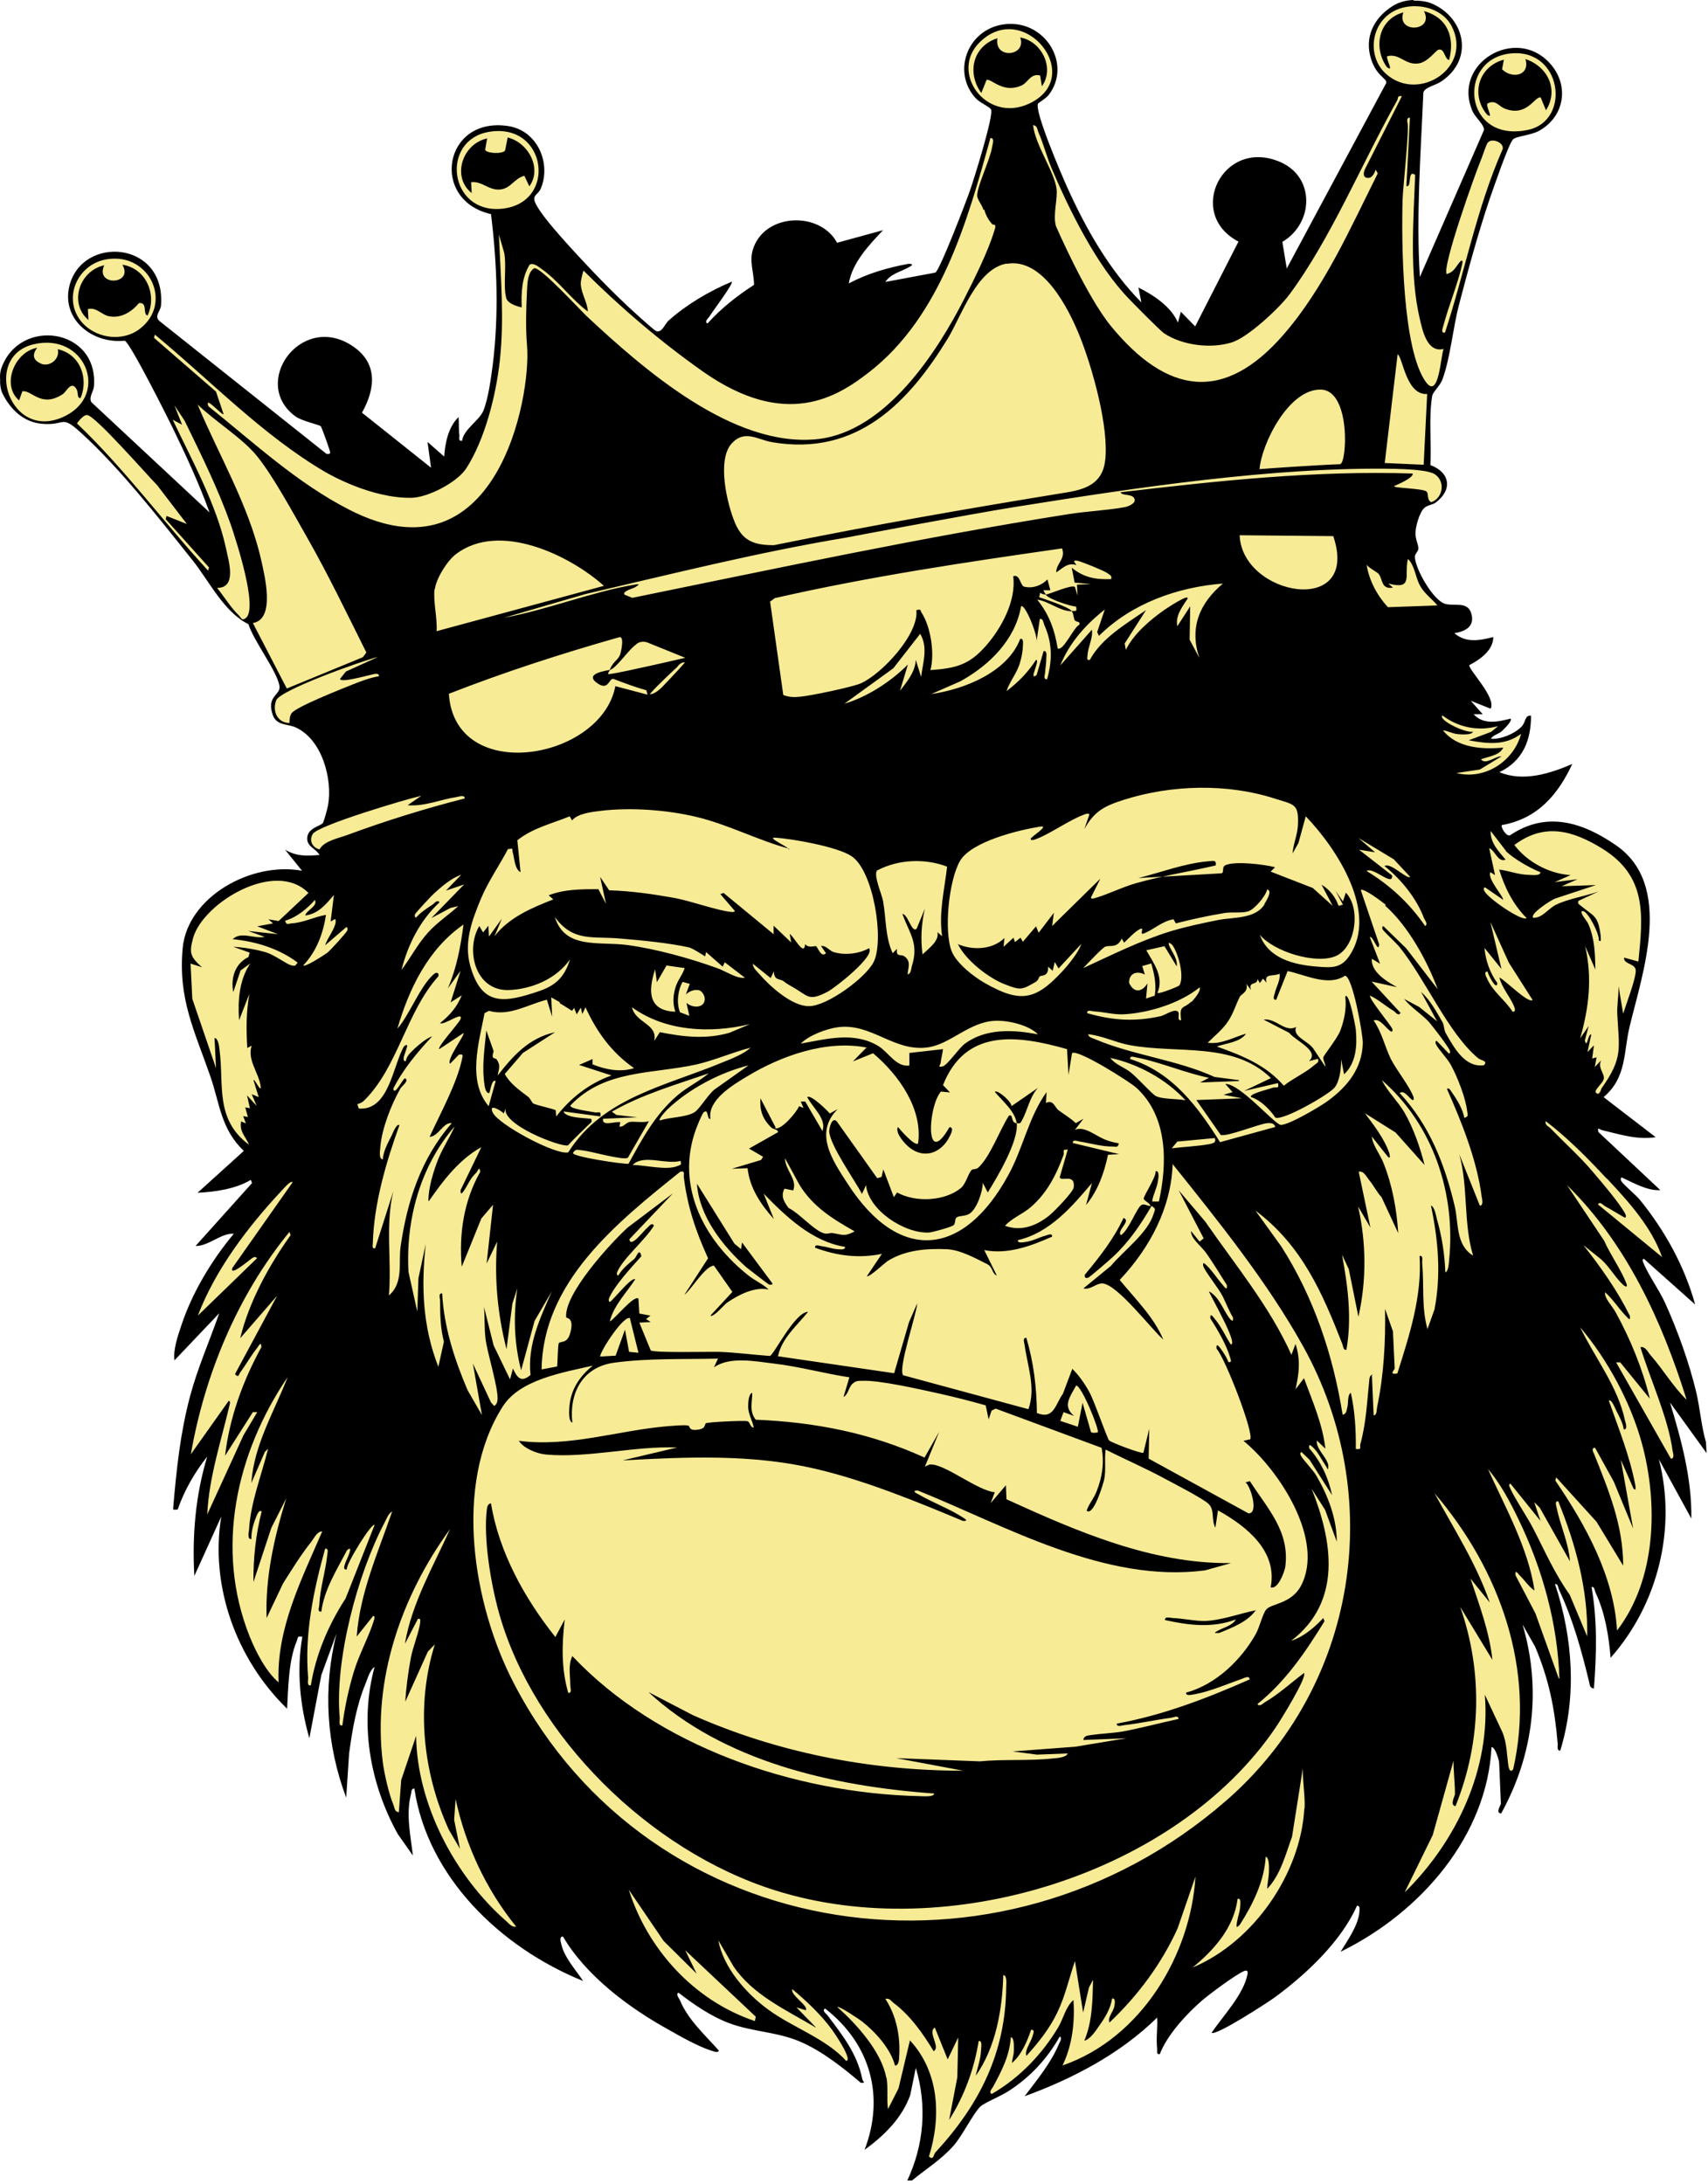
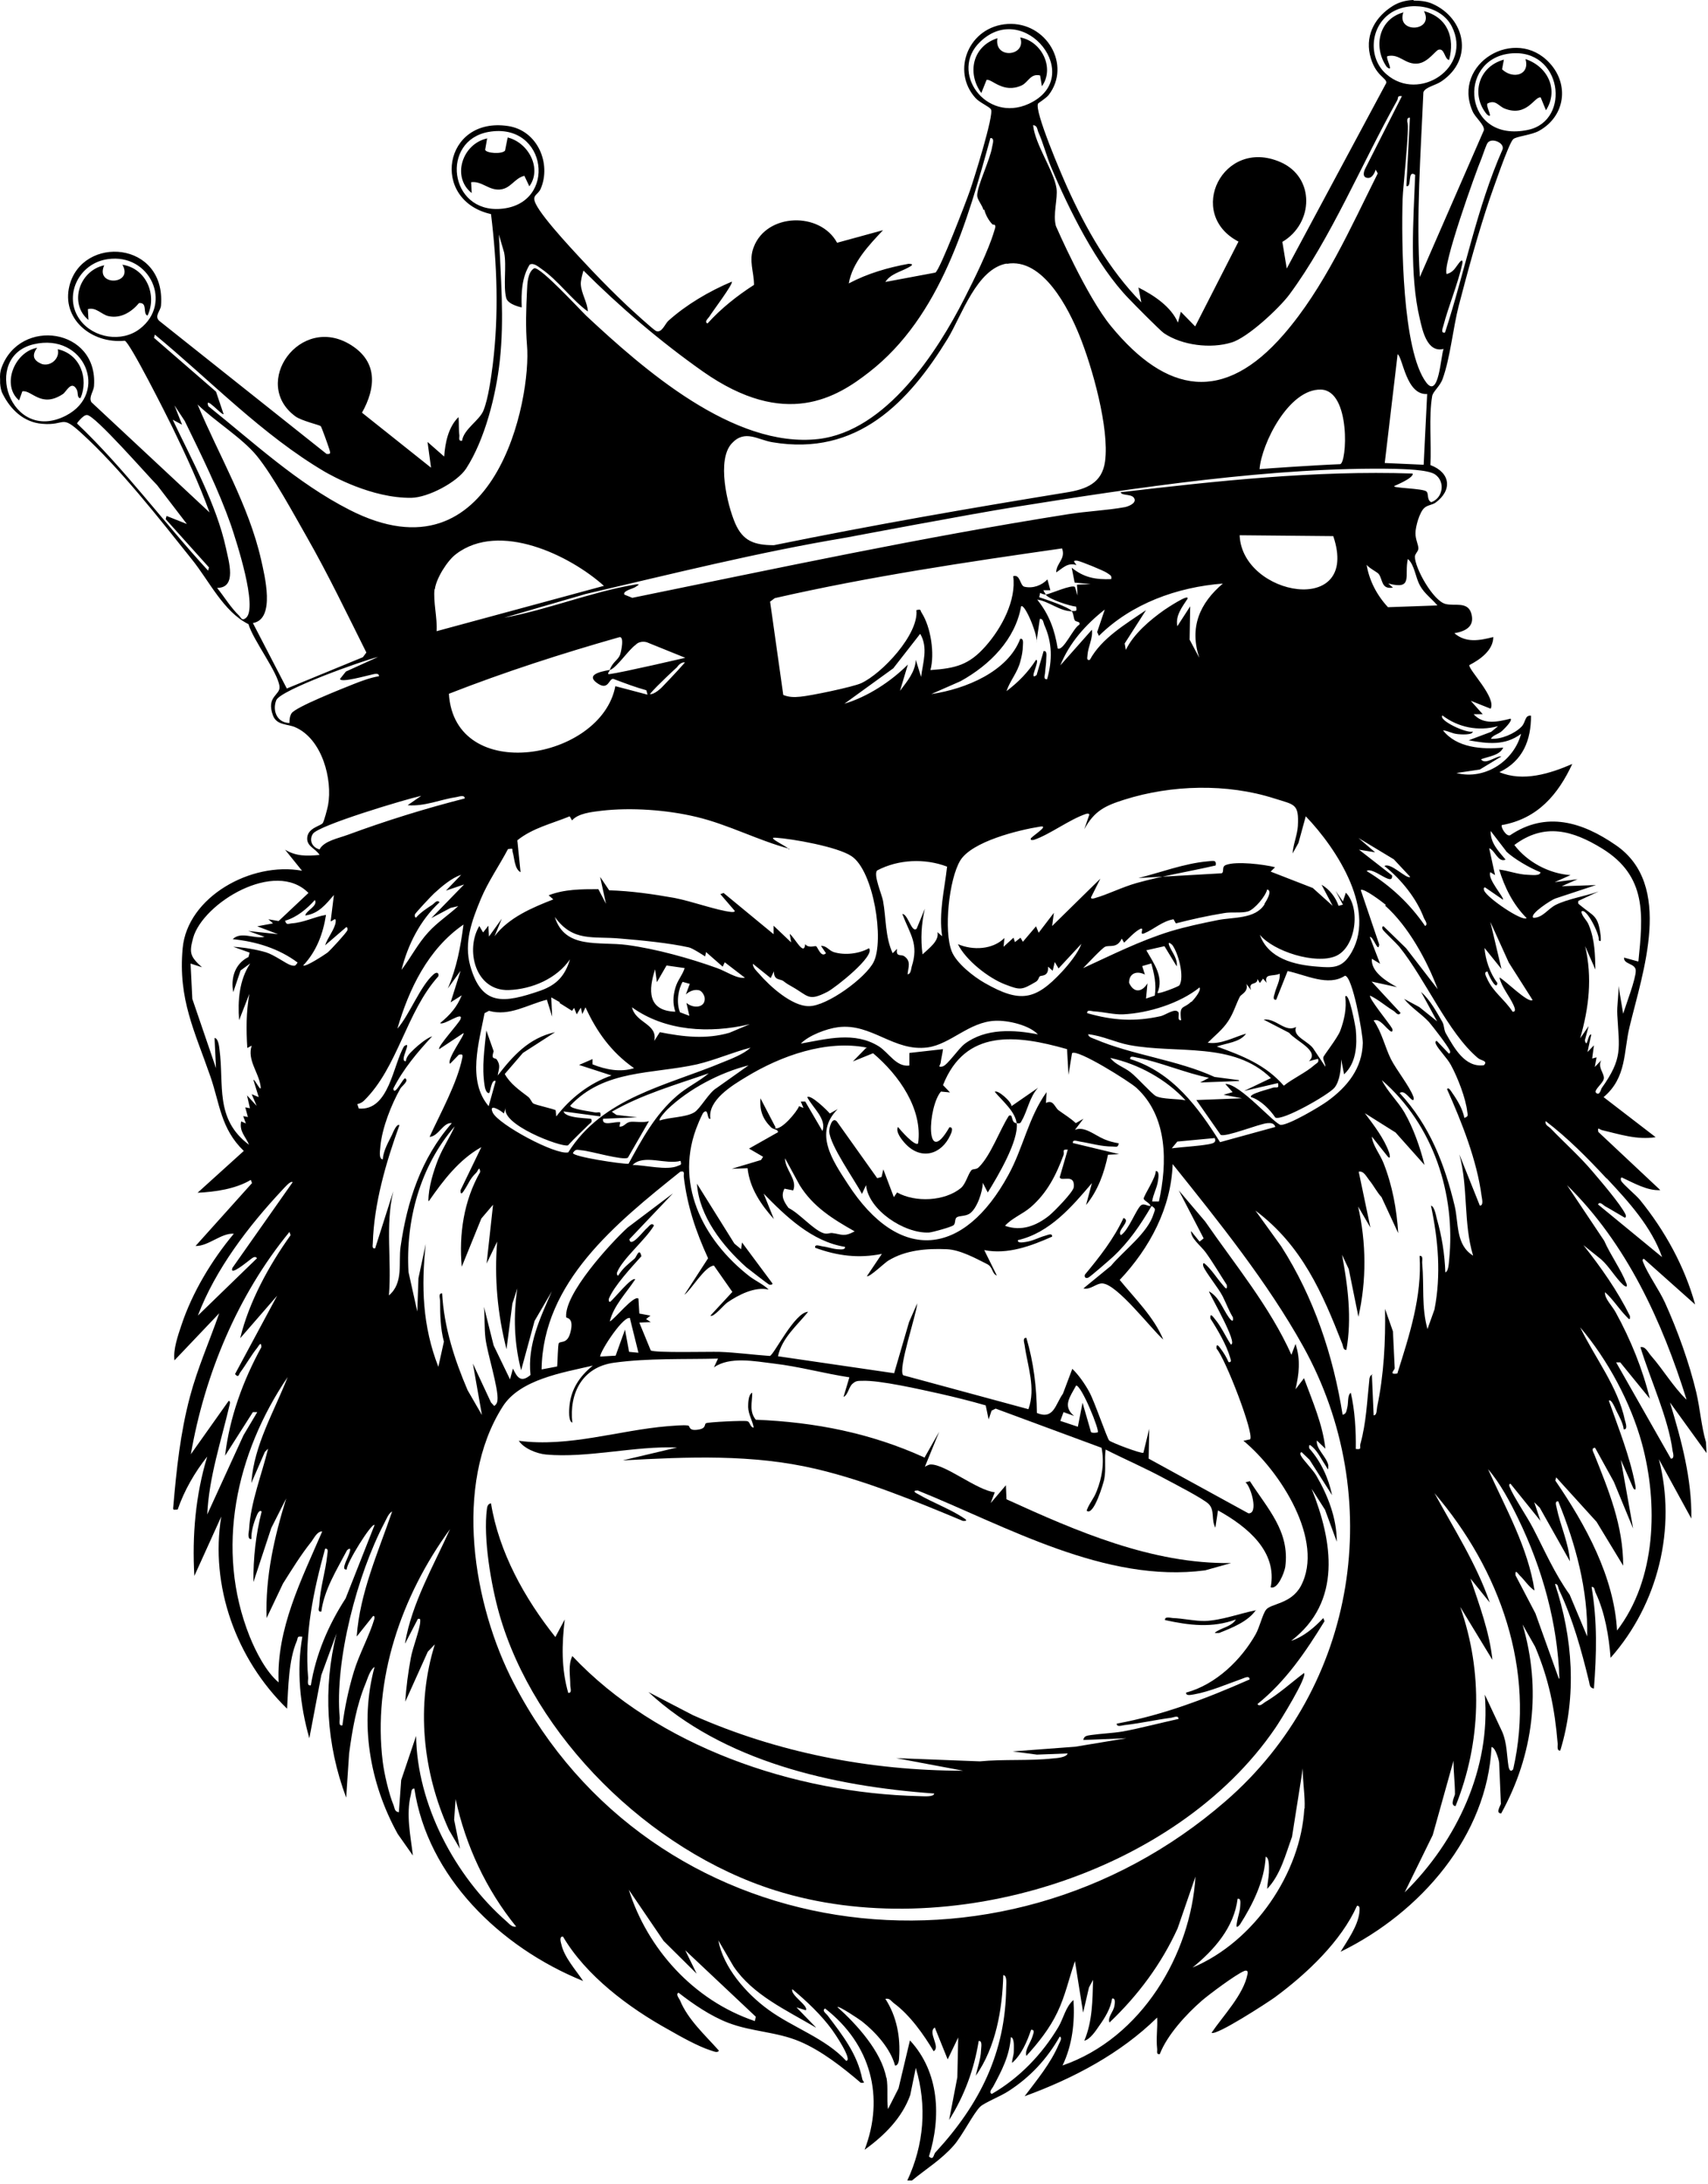
<svg xmlns="http://www.w3.org/2000/svg" width="194" height="248" viewBox="0 0 194 248" fill="none">
-   <path d="M189.118 160.191L187.622 155.242L192.64 162.184C192.607 161.918 192.54 161.653 192.507 161.387C192.374 160.656 192.241 159.793 192.075 159.029C191.377 155.973 190.114 152.419 188.553 148.998C188.287 148.367 187.855 147.67 187.456 146.972C186.924 146.042 186.393 145.145 186.06 144.315C185.928 143.983 185.894 143.485 186.227 143.119C186.459 142.854 186.791 142.754 187.157 142.787H187.423L190.912 145.909C189.716 142.986 187.988 140.097 185.861 137.473C185.695 137.274 185.429 136.51 185.064 136.178C184.366 135.513 184.067 135.081 183.901 134.783C183.701 134.417 183.435 134.251 183.734 133.886C183.967 133.587 184.366 133.487 184.764 133.587C185.097 133.72 185.363 133.853 185.595 133.952L181.01 129.634V129.335C180.943 129.07 180.843 128.472 181.375 128.14C181.707 127.94 182.04 127.94 182.438 128.14C182.837 128.239 183.203 128.339 183.568 128.439C184.333 128.638 185.03 128.804 185.761 128.937L181.043 125.317L181.84 124.619C183.568 123.191 183.834 121.397 184.133 119.338C184.233 118.641 184.333 117.843 184.532 117.079C184.698 116.415 184.897 115.684 185.064 114.921C186.592 109.042 188.486 100.107 183.07 96.454C178.783 93.531 174.763 93.398 171.539 95.557L172.071 96.387C171.772 96.487 171.107 96.586 170.476 95.789C170.343 95.59 169.612 94.627 170.111 93.929L170.31 93.63L170.675 93.564C173.367 93.099 175.327 91.704 176.956 89.113C174.331 89.944 172.104 89.977 170.21 89.18L168.416 88.449L170.177 87.619C171.573 86.954 172.503 85.925 172.935 84.463C171.938 85.094 174.43 82.703 173.4 82.67C173.4 82.67 169.313 84.962 168.516 83.998C168.283 83.699 170.875 82.338 171.107 82.171C169.579 82.238 169.346 82.504 168.516 82.404L165.791 81.009H166.854L164.295 78.053L168.416 79.68C168.084 79.116 167.618 78.485 167.319 78.086C166.588 77.09 166.223 76.592 166.289 76.06L166.356 75.628L166.754 75.429C167.552 75.031 168.117 74.599 168.482 74.167C167.319 74.3 166.023 74.167 164.86 73.204L163.465 72.008L165.292 71.709C166.156 71.576 166.422 71.344 166.489 71.211C166.489 71.178 166.621 71.012 166.489 70.58C166.422 70.281 166.389 70.181 165.392 70.181C165.027 70.181 164.595 69.118 164.229 68.952C161.172 67.424 160.242 63.073 160.374 62.907C160.374 62.907 160.374 62.874 160.408 62.841C160.408 62.741 160.341 62.608 160.341 62.509C160.242 62.143 160.109 61.678 160.109 61.18C160.109 60.317 160.574 58.357 161.471 57.66C161.803 57.394 162.136 57.294 162.435 57.195C162.534 57.195 162.7 57.095 162.767 57.062C163.465 56.563 164.03 55.667 163.963 55.169C163.897 54.67 163.731 53.773 162.966 53.475L162.102 53.01C162.102 53.01 162.102 51.847 162.102 50.851C162.102 50.851 162.102 47.164 162.335 45.603C162.401 45.105 162.435 44.64 162.734 44.274C162.966 43.975 163.199 43.676 163.299 43.377C163.797 42.016 164.096 40.322 164.395 38.661C164.595 37.499 164.827 36.236 165.126 35.14C165.957 31.985 167.186 27.302 168.615 23.017C169.612 20.028 170.941 16.308 171.539 15.81C171.838 15.511 172.337 15.411 173.134 15.212C173.666 15.079 174.331 14.946 174.663 14.747C175.793 14.116 176.557 13.086 176.756 11.924C176.956 10.695 176.989 9.134 176.258 8.005C174.497 5.347 171.207 5.514 169.645 6.444C168.017 7.407 166.322 9.499 167.618 12.588C167.685 12.787 168.25 13.751 168.449 13.983C168.881 14.514 169.811 14.813 169.712 15.511L168.582 15.743L161.837 34.078L161.006 32.251C160.64 26.438 160.939 20.593 161.205 14.913L160.939 14.149C160.973 13.12 161.039 12.09 161.072 11.06V10.927C161.305 10.097 162.102 9.765 162.8 9.466C163.066 9.366 163.365 9.234 163.531 9.101C165.026 8.071 166.09 6.045 165.758 4.451C165.392 2.757 164.129 0.996 162.235 0.531L159.577 0.332C156.819 0.93 155.357 4.152 155.922 6.643C155.988 6.975 157.218 8.436 157.583 8.935C158.215 9.798 158.713 9.566 158.547 10.263L158.48 10.429L145.986 32.915L144.956 27.667L145.455 27.368C146.95 26.472 147.847 24.811 147.747 23.117C147.648 21.622 146.751 20.427 145.355 19.796C142.597 18.6 140.404 19.796 139.473 21.589C138.942 22.585 138.809 23.748 139.108 24.744C139.44 25.774 140.204 26.671 141.367 27.269L142.132 27.667L136.516 38.329L134.855 37.698L133.226 37.532C132.861 36.602 132.063 35.738 130.834 34.941L130.402 35.074L128.076 33.247C125.285 29.561 123.723 27.667 121.098 21.788C119.902 19.131 117.675 13.252 117.409 11.924C117.376 11.691 117.642 11.625 117.908 11.459C118.074 11.359 118.539 11.027 118.672 10.861C120.101 9.366 120.101 7.207 119.27 5.779C118.439 4.351 116.213 2.956 114.518 3.022C112.325 3.122 110.73 4.683 110.066 6.178C109.401 7.706 110.132 9.898 111.229 11.127C111.362 11.293 112.724 12.123 113.023 12.289C113.522 12.588 110.332 22.054 110.298 22.121C110.298 22.22 107.673 30.723 106.676 31.321L105.547 32.184L99.067 33.812L99.997 32.284C98.967 32.616 98.004 33.048 97.14 33.513L95.545 34.377L95.844 32.649C96.11 30.989 96.974 29.594 97.971 28.365L94.947 29.195L94.614 28.564C93.883 27.202 92.189 26.339 90.394 26.472C88.666 26.571 87.271 27.534 86.739 28.929C86.44 29.693 86.54 30.391 86.673 31.254C86.739 31.786 86.839 32.317 86.839 32.948V33.413L86.44 33.679C84.347 35.041 82.685 36.436 81.356 37.897L80.891 38.395L80.259 38.096C79.927 37.93 79.695 37.665 79.628 37.333C79.495 36.768 79.861 36.369 80.06 36.17C80.193 36.004 80.359 35.738 80.625 35.373L80.691 35.273C80.824 35.107 80.99 34.875 81.157 34.609C79.495 35.506 78.033 36.535 76.804 37.632C76.737 37.698 76.671 37.798 76.604 37.897C76.305 38.329 76.405 37.93 75.209 38.13C74.278 38.263 61.086 25.741 60.322 24.147C59.757 23.017 60.189 22.453 60.621 22.021C60.754 21.888 60.821 21.822 60.854 21.722C61.419 20.46 61.751 18.334 61.02 17.105C60.422 16.076 58.694 14.747 57.564 14.581C53.577 14.016 51.982 16.74 51.583 18.666C51.151 20.726 52.713 23.814 56.235 24.113V26.538C56.733 32.948 56.7 37.133 56.069 42.381C55.903 43.843 55.504 46.068 54.873 47.596C54.607 48.227 54.374 48.858 53.876 49.356C53.377 49.888 53.709 50.319 53.643 50.818L53.543 51.415L52.945 51.548C52.48 51.648 52.148 51.482 51.982 51.349C51.915 51.316 51.882 51.249 51.849 51.216C51.782 51.648 51.716 52.08 51.682 52.578L51.583 54.371L50.121 53.076L49.29 54.903L40.351 47.795L40.684 47.164C42.312 44.241 41.98 42.049 39.753 40.621C37.294 39.06 34.968 40.023 33.739 41.65C33.008 42.614 32.675 43.776 32.842 44.806C32.975 45.802 33.539 46.633 34.47 47.33C34.769 47.562 35.733 47.861 36.264 48.028C36.995 48.26 37.261 48.326 37.461 48.592C37.76 48.924 38.59 51.515 38.623 51.515C38.723 51.847 38.889 52.412 38.491 52.843C38.225 53.142 37.826 53.242 37.328 53.176H37.062L36.962 53.076L17.822 37.897C16.892 37.067 17.357 36.137 17.556 35.738C17.59 35.639 17.656 35.473 17.689 35.406C18.852 32.948 16.526 29.627 14.665 29.361C12.672 29.062 9.648 28.365 8.053 33.214C7.621 34.509 8.551 36.137 9.482 37.133C10.545 38.296 12.672 38.827 14.366 38.661H14.433H14.599C15.629 38.927 17.457 43.743 19.683 48.293C20.979 50.95 22.84 54.703 24.169 58.291L23.704 59.852L10.512 46.799C10.146 46.068 9.748 45.47 9.914 45.038C9.98 44.839 10.047 44.673 10.047 44.573C11.143 40.255 7.422 38.894 5.428 38.595C3.434 38.329 1.108 39.691 0.344 42.481L0.709 45.038C1.141 46.001 2.504 47.928 4.83 48.127C5.66 48.194 6.391 48.028 6.757 47.928C7.986 47.662 8.485 48.393 10.047 49.821C14.101 53.541 18.354 59.021 21.81 63.339L23.205 65C23.803 65.731 23.903 66.096 24.401 66.827C25.697 68.753 26.395 70.015 28.223 70.912L28.622 71.443L29.186 72.473C29.386 73.204 30.383 74.665 31.014 75.761C31.978 77.356 32.011 77.156 32.111 78.219C32.177 78.95 31.213 78.584 31.014 80.179C30.948 80.677 31.014 81.109 31.612 82.005C31.778 82.238 32.576 82.338 33.307 82.47C33.639 82.537 33.706 82.404 34.038 82.57C37.627 84.131 38.823 89.346 38.291 92.368C38.291 92.368 37.095 93.298 36.796 93.73C36.597 94.029 36.032 94.162 35.733 94.295C35.201 94.527 35.068 95.391 35.035 95.59C35.035 95.789 35.766 96.52 36.198 96.885C36.464 97.085 36.962 96.985 37.195 97.417L37.926 98.579L36.53 98.712C35.998 98.778 35.434 98.812 34.869 98.812L36.563 100.937L32.543 99.476C29.685 98.978 27.326 100.14 24.734 102C22.541 103.561 21.212 105.886 21.012 108.078C20.613 112.629 22.375 116.581 23.77 120.334C24.102 121.198 24.534 121.862 24.867 122.759C25.133 123.589 24.834 124.818 25.033 125.516C25.598 127.575 26.661 129.103 28.456 130.83L29.12 131.461L25.166 135.048C26.395 134.816 27.392 134.484 28.156 134.019L29.054 133.454L29.785 135.281L25.365 140.196C25.797 140.064 26.927 139.665 27.392 139.698C27.392 139.698 21.577 147.67 21.577 151.489C21.577 151.888 21.311 152.253 21.212 152.618L27.259 146.241L25.864 150.161C25.498 151.157 25.133 152.153 24.734 153.15C23.936 155.242 23.106 157.368 22.541 159.527C21.776 162.383 21.345 165.24 21.012 168.462C21.577 167.465 22.242 166.502 22.973 165.605C22.973 165.605 24.235 163.944 24.169 164.177C23.072 167.465 22.375 173.278 23.039 175.735L26.063 168.395L25.731 173.111C24.634 179.887 27.259 187.261 31.945 192.641C32.077 190.516 32.31 188.423 33.008 186.762C33.108 186.165 33.473 185.567 34.57 185.733C34.57 185.733 33.905 191.711 35.201 193.505L35.733 190.748L37.66 185.135L38.623 185.401C38.623 185.401 36.796 194.568 38.889 199.649C39.222 197.125 39.72 194.202 40.85 191.446C40.883 191.346 40.916 191.246 40.95 191.147C41.215 190.449 40.983 189.22 41.647 188.789L43.375 187.859L43.076 190.117C41.548 195.797 42.777 202.041 45.701 207.72C45.635 206.591 45.668 205.429 45.934 204.233V204.133C46.133 202.904 46.964 202.838 47.296 202.871L47.861 203.934C49.091 212.038 55.172 219.046 63.811 223.464C63.446 222.866 63.147 222.235 63.014 221.538C62.914 221.139 62.748 220.475 63.213 219.976C63.446 219.711 63.811 219.611 64.177 219.644H64.609L64.841 220.076C67.001 223.73 71.155 227.383 76.538 230.339L76.77 230.472C77.402 230.837 78.166 231.269 78.963 231.635C78 230.539 77.136 229.376 76.571 228.047C76.372 227.715 76.106 227.284 76.239 226.752C76.305 226.553 76.438 226.287 76.804 226.088L77.335 225.822L77.8 226.188C79.861 227.815 81.622 228.878 83.217 229.476C84.413 229.941 85.709 230.173 86.938 230.406C88.434 230.705 89.929 230.97 91.391 231.601C93.352 232.432 95.877 234.259 97.339 235.421C96.641 233.727 97.04 233.627 95.877 232.066L94.216 229.642C93.983 229.409 92.521 228.114 93.518 227.915L94.049 227.616L94.548 227.981C99.233 231.601 100.562 237.015 99.466 242.496C100.762 241.233 102.29 239.639 102.822 238.211L103.653 233.129L105.115 235.155C106.178 238.776 105.646 242.761 104.517 246.348C105.547 245.584 107.042 244.621 107.906 243.625C108.338 243.127 108.87 242.296 109.368 241.466C109.966 240.47 110.531 239.573 110.996 239.141C111.362 238.809 111.993 238.477 112.824 238.078H112.923C113.422 237.779 113.954 237.513 114.253 237.314C116.612 235.786 118.473 233.794 119.802 231.402L120.167 230.738L120.898 231.037C121.198 231.136 120.965 231.435 121.065 231.701C121.264 232.199 120.666 233.063 120.5 233.362L120.001 234.524C119.436 235.853 119.968 235.62 119.171 236.683C124.022 234.624 127.976 232.066 131 229.11L132.362 227.782L132.529 229.642C132.562 230.107 132.562 230.605 132.529 231.037C133.825 229.243 135.419 227.782 136.117 227.151C137.014 226.387 139.972 224.128 141.135 223.63C141.733 223.364 142.165 223.564 142.364 223.696C142.564 223.863 142.896 224.195 142.763 224.892C142.464 226.387 141.534 227.848 140.537 229.21C142.099 228.28 143.826 227.184 144.425 226.719C147.515 224.427 151.602 220.84 153.463 216.688L153.662 216.29L154.127 216.19C154.493 216.124 154.858 216.19 155.124 216.456C155.623 216.888 155.523 217.585 155.457 217.917C155.357 218.648 155.124 219.345 154.825 219.976C163.033 214.961 168.316 207.023 168.715 198.985V198.055L169.712 198.188C171.008 198.354 170.941 201.044 170.941 201.078L171.44 203.004C173.732 197.325 173.998 191.28 172.27 185.401L170.044 177.861L175.327 187.261C176.358 189.685 177.055 192.043 177.521 194.701C178.052 190.283 177.521 185.567 175.959 180.884L175.66 179.954L176.623 179.754C176.956 179.688 177.388 179.987 177.72 181.116L178.085 181.814C179.149 184.105 179.946 185.567 180.578 187.759C180.578 185.334 180.445 183.175 180.112 181.116L179.98 180.286L180.81 180.12C181.143 180.053 181.94 180.02 182.239 181.182C183.003 182.81 183.136 184.869 183.435 187.095C187.655 181.349 189.549 173.444 187.755 166.668L185.961 159.726L191.178 169.292C190.779 166.269 189.948 163.28 189.051 160.258L189.118 160.191Z" fill="#F8EB95" />
  <path d="M160.507 0.066C161.272 0.066 162.036 0.133 162.701 0.432C166.389 2.059 167.452 6.709 163.731 9.233C163.066 9.698 161.837 9.898 161.67 10.496C161.371 17.471 160.84 24.479 161.272 31.454L168.549 14.78C168.615 14.149 167.552 13.352 167.253 12.621C164.894 7.207 172.138 2.89 176.025 7.174C178.252 9.599 177.787 13.186 174.829 14.847C173.965 15.345 172.204 15.478 171.872 15.81C171.373 16.242 169.546 21.622 169.18 22.652C167.884 26.505 166.721 30.756 165.691 34.709C165.027 37.299 164.728 40.621 163.864 43.012C163.565 43.876 162.734 44.474 162.667 45.005C162.269 47.363 162.601 50.386 162.468 52.81C164.761 53.674 164.993 55.667 163.033 57.095C162.701 57.327 162.136 57.361 161.803 57.66C161.238 58.124 160.773 59.819 160.773 60.549C160.773 61.28 161.106 61.844 161.106 62.276C161.106 62.608 160.74 62.841 160.707 63.206C160.707 64.535 162.8 68.255 164.196 68.587C165.226 68.853 166.721 68.255 167.12 69.683C167.519 71.111 166.522 71.676 165.193 71.908C166.522 73.038 168.05 72.739 169.612 72.34C169.612 73.835 168.117 74.898 166.887 75.529C166.821 76.093 169.978 79.215 169.313 80.478L167.054 79.581L168.416 81.109H167.386C168.482 82.338 170.144 81.972 171.573 81.607C171.839 81.839 170.808 82.803 170.609 83.002C170.177 83.4 169.546 83.467 169.346 83.899C170.509 83.965 172.005 83.334 172.802 82.537C173.334 82.005 173.168 81.175 173.899 81.275C173.899 84.031 173.002 86.39 170.31 87.685C173.002 88.814 176.059 87.851 178.584 86.755C176.989 90.176 174.696 92.966 170.576 93.697C170.443 93.896 171.041 94.992 171.506 94.859C175.627 92.069 179.747 93.365 183.502 95.955C190.148 100.472 186.559 110.47 185.097 116.581C184.399 119.404 184.798 122.36 182.14 124.586L188.054 129.136C185.928 129.468 183.967 128.804 181.973 128.339C181.608 128.239 181.442 127.907 181.541 128.538L188.586 135.148C187.124 135.247 185.529 134.318 184.233 133.72C184.067 133.686 184.067 133.952 184.133 134.085C184.333 134.484 185.828 135.712 186.26 136.244C189.118 139.765 191.344 143.817 192.54 148.135L186.725 142.953C186.526 142.953 186.559 143.186 186.625 143.319C187.157 144.68 188.453 146.474 189.118 147.935C190.546 151.091 191.876 154.777 192.673 158.132C193.105 159.992 193.238 161.952 193.77 163.778L193.836 165.007L189.682 159.261C190.978 163.546 192.175 167.93 192.108 172.447L188.42 165.705C190.447 173.51 188.353 182.146 182.937 188.257C182.738 185.799 182.306 183.142 181.242 180.884C181.109 180.618 181.143 180.153 180.777 180.219C181.442 184.105 181.342 187.859 181.043 191.745C180.511 191.678 180.578 191.246 180.478 190.914C179.614 187.36 178.65 183.873 177.089 180.551C176.956 180.286 176.989 179.821 176.624 179.887C178.65 185.965 179.116 192.608 177.222 198.786C176.79 198.852 176.956 198.221 176.923 197.956C176.59 194.003 175.926 190.682 174.364 186.995L172.935 184.471C175.095 191.778 174.198 199.251 170.509 205.927C169.812 205.927 170.476 204.964 170.476 204.831L170.277 200.181C170.277 199.982 169.878 198.421 169.413 198.387C168.914 208.418 161.438 217.153 152.267 221.637C153.064 220.342 154.194 218.748 154.393 217.253C154.393 216.987 154.559 216.356 154.128 216.423C152.333 220.441 148.445 224.128 144.79 226.819C143.959 227.416 138.144 231.203 137.613 230.837C138.942 228.878 141.268 226.486 141.7 224.161C141.766 223.829 141.633 223.696 141.301 223.829C140.304 224.261 137.413 226.42 136.516 227.184C134.722 228.745 132.562 231.103 131.731 233.262C131.299 233.328 131.465 232.93 131.432 232.664C131.299 231.435 131.499 230.273 131.432 229.11C127.279 233.196 121.929 236.019 116.379 238.045C117.808 236.152 119.337 234.325 120.267 232.133C120.367 231.9 120.699 231.402 120.367 231.269C118.938 233.794 117.011 235.886 114.519 237.48C113.721 238.012 111.827 238.776 111.362 239.207C110.598 239.905 109.302 242.529 108.338 243.625C106.909 245.252 105.248 246.249 103.586 247.611H103.055C104.949 243.558 105.314 239.141 104.018 234.823L103.387 237.912C102.456 240.503 100.463 242.496 98.203 244.123C100.496 238.145 98.934 232.133 93.717 228.081C93.319 228.313 93.817 228.645 93.983 228.845C95.711 231.136 97.372 233.229 97.937 236.085C98.004 236.417 98.436 236.55 97.771 236.517C95.744 234.79 93.352 232.897 90.86 231.834C88.201 230.705 85.41 230.738 82.719 229.708C80.725 228.944 78.731 227.583 77.07 226.287C76.704 226.453 77.136 226.918 77.236 227.151C78.133 229.343 80.093 231.103 81.655 232.864C81.489 233.196 80.957 232.897 80.692 232.83C79.263 232.365 77.302 231.269 75.973 230.505C71.387 227.981 66.536 224.328 63.944 219.91C63.512 219.877 63.678 220.508 63.745 220.74C64.077 222.268 65.373 223.663 66.237 224.959C56.733 221.106 48.559 213.068 47.064 203.104C46.698 203.071 46.731 203.536 46.665 203.801C46.1 206.06 46.632 208.451 46.898 210.71L45.17 208.252C41.98 202.473 40.817 195.664 42.545 189.287C42.013 189.652 41.78 190.549 41.548 191.113C40.484 193.671 40.019 196.395 39.654 199.118L39.321 204.133C37.062 198.122 36.663 191.711 38.225 185.5L36.497 190.217L35.135 197.391C34.071 193.638 33.672 189.719 34.337 185.866C33.672 185.766 33.872 185.999 33.706 186.364C32.775 188.523 32.742 191.678 32.609 194.036C26.794 188.39 23.837 180.053 25.133 172.215L22.076 178.957C21.81 174.407 22.209 169.757 23.538 165.406C22.109 167.199 20.913 169.292 20.182 171.418C19.75 171.418 19.617 171.584 19.683 171.085C20.049 166.834 20.481 162.716 21.577 158.597C22.441 155.342 23.803 152.286 24.9 149.131L19.816 154.478C19.65 153.249 20.215 151.655 20.613 150.46C21.843 146.773 24.036 143.119 26.561 140.097C25.133 139.997 23.671 141.525 22.209 141.492L28.622 134.351L28.489 133.985C26.761 135.015 24.468 135.347 22.441 135.447L27.691 130.697C25.066 128.173 24.966 125.317 23.903 122.261C22.109 117.079 20.215 113.459 20.747 107.68C21.278 101.867 28.522 97.815 34.304 98.878L32.377 96.487C33.639 97.251 34.836 97.217 36.298 97.085C35.832 96.321 34.769 96.121 34.902 95.058C35.035 93.996 36.431 93.796 36.663 93.464C36.796 93.298 37.195 91.804 37.261 91.438C37.793 88.515 36.597 83.899 33.506 82.57C32.642 82.205 31.446 82.371 31.014 81.275C30.183 79.049 31.878 78.95 31.745 77.953C31.579 76.359 28.755 72.706 28.223 70.879C25.365 69.451 23.77 65.963 21.777 63.505C18.121 58.922 13.569 53.109 9.249 49.19C6.857 46.998 7.521 48.36 4.797 48.127C2.67 47.961 1.175 46.466 0.311 44.739C0.111 44.374 0.045 43.942 0.012 43.51V43.112C-0.022 42.647 0.012 42.182 0.178 41.75C2.271 36.004 11.143 37.266 10.678 43.809C10.645 44.474 10.047 45.071 10.379 45.669L23.803 58.191C22.607 54.903 21.112 51.681 19.583 48.526C18.985 47.297 14.732 38.827 14.167 38.694C10.346 39.06 6.956 36.17 7.887 32.45C9.349 26.671 18.852 27.335 18.288 34.675C18.254 35.306 17.49 35.871 18.088 36.436L37.095 51.548C37.66 51.615 37.494 51.349 37.394 50.983C37.294 50.651 36.53 48.492 36.431 48.393C36.298 48.26 34.271 47.795 33.573 47.297C28.422 43.544 34.105 35.539 39.886 39.193C42.943 41.119 42.678 44.075 41.116 46.865L48.958 53.109L48.559 50.186L50.453 51.847C50.553 50.319 50.918 48.492 52.081 47.363C52.148 48.061 52.081 48.758 52.181 49.456C52.181 49.721 52.048 50.12 52.48 50.053C52.679 48.725 54.441 47.762 54.906 46.633C55.471 45.237 55.77 42.913 55.969 41.418C56.667 35.738 56.468 29.992 55.77 24.313C48.825 22.752 50.353 13.186 57.73 14.315C61.12 14.847 62.615 18.633 61.419 21.423C61.086 22.187 60.355 22.12 60.854 23.15C61.684 24.877 65.705 29.096 67.234 30.723C68.43 31.985 69.892 33.447 71.155 34.642C71.62 35.074 74.245 37.499 74.544 37.598C75.175 37.831 75.541 36.768 75.906 36.436C77.933 34.609 80.525 33.081 83.117 31.985C83.35 32.184 80.824 35.506 80.559 35.971C80.426 36.17 79.96 36.535 80.359 36.735C81.888 35.041 83.682 33.613 85.643 32.35C85.643 30.856 85.011 29.594 85.609 28.066C87.072 24.18 93.152 24.014 95.08 27.568L100.297 26.139C98.668 27.867 96.808 29.826 96.409 32.184C98.535 31.055 100.828 30.391 103.188 29.959C103.952 29.959 103.453 30.225 103.154 30.391C102.29 30.856 101.127 31.122 100.562 32.018L106.245 30.956C106.776 30.623 109.767 22.818 110.166 21.655C110.598 20.427 112.924 13.02 112.558 12.422C112.359 12.09 111.262 11.658 110.797 11.127C108.006 8.038 110.033 2.989 114.452 2.724C118.872 2.458 121.729 7.407 119.104 10.795C118.772 11.193 117.941 11.691 117.908 11.758C117.443 12.555 120.599 19.895 121.198 21.224C123.324 25.94 125.949 30.59 129.638 34.343L129.305 32.649C131.1 33.546 133.027 34.842 133.791 36.635L134.124 35.406L135.752 37.067L140.67 27.435C134.622 24.279 138.909 15.577 145.422 18.401C149.409 20.128 149.21 25.375 145.654 27.468L146.153 30.491L157.45 9.433C157.583 8.835 156.154 8.669 155.59 6.178C155.091 3.82 156.287 1.86 158.215 0.664C158.912 0.233 159.71 0.033 160.507 0H160.607L160.507 0.066ZM157.484 8.436C161.172 11.658 167.286 7.672 164.894 2.989C163.664 0.598 160.042 0.033 157.882 1.528C155.59 3.122 155.39 6.643 157.484 8.436ZM111.329 4.75C107.773 8.137 111.96 14.016 116.845 11.791C123.424 8.768 116.379 -0.133 111.329 4.75ZM171.506 6.078C165.425 6.776 166.223 16.308 173.566 14.747C178.518 13.684 177.421 5.414 171.506 6.078ZM55.504 14.979C50.021 15.943 50.985 24.18 56.866 23.715C63.379 23.217 62.183 13.817 55.504 14.979ZM159.311 10.927C158.613 10.828 158.879 11.094 158.68 11.426C154.692 18.533 151.137 27.136 146.452 33.447C145.289 35.008 141.7 38.362 139.872 38.894C137.513 39.624 134.257 39.226 132.196 37.831C131.764 37.532 128.84 34.576 128.242 33.945C124.554 30.158 121.397 23.748 119.37 18.932C118.838 17.637 118.506 16.275 117.941 15.013C117.808 14.714 117.841 14.249 117.343 14.216C117.576 16.441 119.702 19.397 120.001 21.39C120.167 22.552 119.569 24.346 119.935 25.674C119.935 25.674 123.391 33.646 126.215 37.067C132.529 44.739 139.008 45.835 145.82 37.964C150.406 32.683 153.43 25.807 156.487 19.696L156.254 19.264C156.254 19.264 155.955 20.36 155.257 20.194C154.593 20.061 155.058 19.165 155.058 19.165L159.245 10.894L159.311 10.927ZM160.175 13.385C160.175 13.385 159.776 13.219 159.843 13.85C160.142 14.249 159.344 21.357 159.311 22.619C159.178 27.302 159.245 39.79 162.003 43.444C163.432 45.304 163.631 40.521 163.963 39.624C162.102 40.089 161.571 37.532 161.272 36.236C160.075 31.254 160.541 24.944 160.74 19.862C159.81 19.198 160.408 21.357 159.743 21.124L160.142 13.385H160.175ZM111.694 23.814C111.561 23.283 111.03 22.718 110.996 22.253C110.93 21.224 112.458 18.168 112.691 16.673C112.724 16.408 113.023 15.644 112.492 15.677C109.9 25.077 106.843 35.938 98.735 42.248C95.08 45.105 89.231 48.791 79.828 42.182C74.976 38.761 70.391 34.842 66.27 30.723C66.137 31.188 65.938 31.886 65.971 32.317C66.037 33.347 66.735 34.377 66.769 35.373C64.908 34.011 63.379 31.819 61.485 30.524C61.153 30.291 60.588 29.793 60.156 30.059C59.259 31.52 59.192 33.281 59.259 34.908C59.259 34.908 57.697 34.609 57.498 33.845C57.132 32.417 57.564 30.225 57.265 28.697L56.667 26.638C56.866 31.421 57.298 36.203 56.767 40.986C56.335 44.905 55.072 49.921 52.945 53.209C51.915 54.77 48.626 56.497 46.731 56.53C42.212 56.597 37.593 53.973 36.896 53.574C29.785 49.389 23.87 43.178 17.59 37.997L17.49 38.362L24.535 44.474L25.398 47.031C25.199 47.197 23.172 44.806 23.671 46.134C28.821 50.253 33.706 54.836 39.687 57.892C56.301 66.395 60.389 45.204 59.857 39.193C59.691 37.233 59.757 35.008 59.857 33.048C59.89 32.218 59.923 30.889 60.688 30.457C61.419 30.324 65.838 35.14 66.602 35.871C72.982 41.816 83.283 50.95 92.953 49.854C100.662 48.958 106.477 39.923 109.534 33.911C110.631 31.753 112.259 28.498 112.924 26.239C112.99 26.007 113.256 25.442 112.757 25.508C112.757 25.508 112.093 24.91 111.794 23.814H111.694ZM164.129 37.764C166.389 30.856 167.718 23.648 170.676 16.939C170.875 16.208 169.446 15.611 168.981 16.208C168.815 16.408 168.449 17.537 168.283 17.969C167.618 19.53 163.731 30.424 164.329 31.122C165.126 30.889 165.292 30.391 165.724 29.859C165.99 29.494 166.19 29.461 166.09 29.959C165.591 32.251 164.528 34.742 163.93 37.034C163.864 37.266 163.631 37.864 164.096 37.764H164.129ZM12.24 29.428C8.884 29.893 7.123 33.712 9.116 36.369C10.645 38.395 13.835 38.927 15.895 37.333C19.65 34.443 17.025 28.73 12.24 29.428ZM114.352 29.926C110.93 30.524 109.235 35.838 107.64 38.462C103.221 45.669 97.372 51.847 87.736 50.22C86.075 49.954 84.612 48.725 83.117 50.352C81.389 52.212 82.586 57.294 83.516 59.453C84.38 61.413 85.643 61.911 87.902 61.911C99.499 59.553 110.066 57.726 121.065 55.932C123.391 55.567 125.185 54.87 125.517 52.379C126.016 48.625 124.055 41.65 122.593 38.063C121.397 35.107 118.473 29.228 114.352 29.959V29.926ZM3.833 39.093C-2.148 40.488 1.175 50.452 7.488 47.197C12.439 44.64 9.615 37.731 3.833 39.093ZM24.634 66.727C25.465 67.757 26.196 68.986 27.16 69.915C27.392 70.148 27.459 70.547 27.924 70.181C29.353 69.052 26.794 61.313 26.229 59.619C24.8 55.567 22.873 51.681 20.979 47.795L19.816 46.035L20.68 48.227L19.617 47.662C21.777 52.212 24.601 57.327 25.664 62.243C25.963 63.705 26.96 66.793 24.634 66.76V66.727ZM28.721 70.746L32.576 78.186L41.215 74.632L41.614 74.1C39.421 69.716 37.294 65.266 34.869 61.014C33.373 58.39 30.981 53.973 29.153 51.748C27.525 49.755 24.368 47.795 22.441 45.935C24.867 51.714 28.256 57.394 29.652 63.538C30.051 65.332 31.313 70.281 28.755 70.746H28.721ZM21.212 59.486L17.855 55.102C16.792 54.039 10.745 47.097 9.881 47.131C9.648 47.131 9.515 47.264 9.349 47.396C9.216 47.496 8.784 47.961 8.751 48.094C14.167 53.242 18.587 59.32 23.637 64.801L23.737 64.435L18.819 58.955L18.919 58.59L21.178 59.486H21.212ZM162.136 44.739C159.71 44.939 159.344 40.587 158.746 40.222L157.284 52.578L161.704 52.777L162.102 44.739H162.136ZM152.2 52.711C152.998 52.711 153.463 44.341 150.04 44.241C146.385 44.141 143.295 50.386 143.062 53.275C143.694 53.209 149.575 52.81 152.233 52.711H152.2ZM162.069 55.866C162.269 56.132 162.069 56.796 162.568 57.029C163.897 56.563 164.196 54.703 163 53.873C162.169 53.309 159.311 53.275 158.514 53.242C144.823 52.976 128.873 55.401 115.349 57.56C110.132 58.39 96.11 61.047 96.11 61.047C86.141 62.708 76.338 65.166 66.503 67.458L57.265 70.148C62.15 69.251 67.167 67.225 72.052 66.395C72.75 66.262 72.617 66.395 72.118 66.694C71.819 66.86 70.69 67.126 70.922 67.524L71.819 67.889C88.268 64.535 104.683 61.014 121.331 58.39C123.391 58.058 125.75 57.959 127.744 57.593C128.109 57.527 129.006 57.194 128.873 56.696C128.674 55.999 127.445 56.364 127.279 55.899C138.277 54.604 149.343 53.408 160.441 53.773C160.441 53.773 160.807 54.139 158.414 55.169C157.816 55.434 161.737 55.434 162.036 55.833L162.069 55.866ZM49.357 66.893C49.19 68.321 49.689 70.181 49.589 71.676L68.596 66.528C64.708 63.04 56.733 59.187 51.816 62.907C50.785 63.671 49.523 65.731 49.39 66.926L49.357 66.893ZM151.436 60.881L140.803 60.782C141.069 67.723 154.559 70.115 151.436 60.881ZM118.772 67.524C119.27 67.458 121.763 66.328 122.095 66.66L122.394 67.624L122.327 66.395L123.889 66.328L122.062 66.162L121.729 64.468C123.125 65.598 124.454 65.83 126.215 65.764C126.315 65.332 126.049 65.299 125.75 65.066C125.384 64.801 122.759 63.738 122.361 63.671C121.696 63.605 122.128 63.904 122.261 64.169C121.264 63.837 120.699 64.535 119.968 65C119.968 63.937 121.065 63.505 120.633 62.276C109.7 63.837 98.768 65.465 88.002 67.923L87.47 68.321L88.966 78.916C89.597 79.182 90.228 79.182 90.893 79.116C92.056 79.016 96.841 78.02 97.804 77.588C100.197 76.492 104.384 72.008 104.085 69.284C104.683 69.152 104.483 69.284 104.683 69.583C105.746 71.244 106.178 74.267 105.68 76.093C108.571 75.894 110.066 75.496 111.927 73.403C113.788 71.311 115.449 68.155 115.083 65.432C115.881 65.166 115.848 66.495 116.346 66.627C117.343 66.86 118.34 66.461 118.971 65.797L119.304 67.026H118.506C118.506 67.026 118.705 67.424 118.805 67.524C118.606 67.524 118.307 67.424 118.141 67.325L118.041 67.823C118.739 68.055 121.463 68.952 121.762 69.417C120.367 69.417 119.171 68.288 117.808 68.089C119.171 69.783 119.802 71.543 120.134 73.635C120.766 74.001 121.962 71.211 122.593 70.945C122.759 70.513 122.194 70.679 122.062 70.414C121.929 70.148 121.962 69.749 121.729 69.384C122.261 69.384 122.327 69.451 122.228 68.886C121.497 68.82 119.171 68.055 118.805 67.557L118.772 67.524ZM163.265 68.753C162.634 67.989 161.803 67.424 161.305 66.528C160.74 65.531 160.707 64.203 159.909 63.472C159.477 65.365 160.574 67.026 157.683 66.262L158.215 66.727C156.852 66.96 157.085 65.797 156.586 65.166C156.42 64.967 155.49 64.502 155.224 64.136C155.523 65.93 156.387 67.591 157.65 68.952L163.232 68.753H163.265ZM138.975 66.262C133.692 66.66 128.508 68.554 124.82 72.207L124.62 71.775L125.484 69.218C123.291 70.945 121.463 73.004 120.433 75.562L124.022 71.51C124.155 72.473 123.59 73.436 123.524 74.366C123.524 74.632 123.357 75.031 123.789 74.931C125.119 72.473 127.843 70.879 130.169 69.284L127.744 73.071L127.877 73.802C128.741 72.008 130.601 70.414 132.263 69.251C132.462 69.118 135.087 67.358 134.888 67.989C134.257 68.952 133.492 69.915 133.725 71.111L135.187 68.853L135.121 72.639L136.217 74.698C135.087 71.277 136.217 68.52 138.942 66.229L138.975 66.262ZM117.709 72.971C118.008 72.407 116.413 68.487 115.981 68.853C115.316 72.606 112.458 75.496 109.102 77.356L105.779 78.817C109.667 78.252 114.485 76.259 115.881 72.539C116.313 72.473 116.18 73.104 116.18 73.37C116.18 73.868 116.047 74.566 115.914 75.031C115.582 76.392 114.751 77.223 114.319 78.485C115.682 77.455 116.778 76.326 117.675 74.931C118.207 74.931 116.745 77.422 117.742 76.658L118.539 73.934C118.971 73.868 118.838 74.499 118.838 74.798C118.838 75.396 118.739 75.828 118.705 76.359C118.705 76.625 118.44 77.189 118.938 77.123C119.536 74.964 119.536 73.004 118.606 70.945C118.506 70.679 118.473 70.214 118.107 70.281L117.709 73.004V72.971ZM69.261 76.06C69.593 75.163 70.191 74.964 70.424 74.366C70.523 74.134 70.989 72.108 70.291 72.373C63.745 74.233 57.265 76.326 50.985 78.784C51.649 89.18 68.297 86.323 69.892 77.92L73.547 78.883L73.414 78.385C72.218 78.053 71.055 77.621 69.659 77.09C69.161 77.023 69.128 78.451 67.898 77.621C66.17 76.459 68.995 76.16 69.294 76.06C69.228 76.226 68.895 76.558 69.194 76.558C70.723 76.359 77.834 74.698 77.834 74.698L73.481 72.938C73.481 72.938 72.716 72.672 72.185 73.237C71.421 73.768 70.058 75.794 69.327 76.06H69.261ZM104.616 76.891C104.816 75.263 105.447 73.536 104.517 71.975L101.46 75.894L95.91 79.913C98.569 79.116 101.194 77.389 103.121 75.462L102.224 78.451C103.021 77.389 103.952 76.326 104.018 74.931L104.616 76.857V76.891ZM42.943 74.599C41.149 75.031 31.845 78.352 31.38 79.514C30.915 80.677 31.446 82.072 32.875 82.105C32.875 81.74 32.908 81.341 33.108 81.009C33.573 80.278 38.923 78.186 40.152 77.688C41.083 77.322 42.046 76.957 43.043 76.791C43.076 76.359 42.445 76.558 42.146 76.625C41.78 76.691 38.624 77.588 38.624 77.09L39.288 76.259L42.943 74.599ZM77.801 75.23C77.302 75.13 76.903 75.761 76.903 75.761C76.903 75.761 74.611 77.854 73.813 78.817C74.311 78.916 75.175 78.053 75.175 78.053C75.175 78.053 76.97 76.193 77.767 75.263L77.801 75.23ZM170.111 82.47C167.884 83.068 165.625 82.603 163.83 81.242C163.332 81.806 166.655 83.334 167.286 83.068C167.286 83.5 165.891 83.4 165.591 83.367C164.894 83.301 164.528 83.002 163.897 82.935C165.459 84.928 168.35 85.127 170.742 84.895C170.343 85.792 169.081 85.891 168.217 86.224C168.715 86.921 169.911 85.825 170.543 85.891L168.084 87.386L165.425 87.785C168.748 88.615 171.971 86.356 172.769 83.334C170.941 84.696 168.981 84.463 166.821 84.065L169.38 83.102L170.144 82.47H170.111ZM47.828 90.375C46.034 90.774 36.132 93.73 35.533 94.693C35.068 95.424 35.467 96.254 36.298 96.454C36.796 95.49 38.458 95.191 39.521 94.793C43.841 93.199 48.327 91.804 52.779 90.674C52.812 90.243 52.181 90.442 51.882 90.508C50.054 90.774 48.227 91.604 46.3 91.438L47.795 90.409L47.828 90.375ZM89.663 96.387C86.075 95.424 82.719 93.63 79.097 92.767C75.774 91.97 71.686 91.671 68.297 92.069C67.201 92.202 65.639 92.368 64.974 93.165L64.708 92.7C62.681 93.531 60.488 94.029 58.76 95.424L59.126 99.044C58.428 98.679 58.428 97.383 58.229 96.752C58.129 96.387 58.395 96.321 57.697 96.42C56.7 98.314 55.438 100.107 54.607 102.1C53.577 104.591 52.679 107.016 53.41 109.673C54.706 114.256 57.165 113.957 61.386 112.496C63.246 111.832 64.177 110.802 64.742 108.942C63.246 111.101 60.488 112.33 57.764 112.429C53.942 112.529 52.846 107.813 54.441 105.156L54.873 105.886L55.471 105.122L55.537 106.351L56.999 104.325L56.169 106.318C57.797 104.192 60.389 103.096 62.848 102.133L62.316 101.668C64.11 100.971 66.037 100.971 67.965 100.971L68.829 102.631L68.164 99.576L69.194 101.103C71.653 101.17 74.179 101.535 76.604 101.967C78.532 102.332 81.456 103.395 83.051 103.561C83.217 103.561 83.483 103.595 83.45 103.428L81.821 101.535L82.187 101.402L87.869 106.086V105.122L89.863 107.016L89.697 106.052C90.261 106.451 91.325 108.676 91.458 107.215C91.823 107.713 92.588 107.381 92.687 107.447C92.886 107.547 93.252 108.809 93.817 108.245L93.252 107.414C93.883 107.381 94.116 107.912 94.681 108.112C95.944 108.51 97.572 108.311 98.702 107.68C99.466 108.543 94.88 112.164 93.983 112.629C91.79 113.758 91.823 113.094 89.996 112.064C89.564 111.798 89.53 111.832 88.966 111.4C88.6 111.134 87.902 111.367 87.902 110.304L87.537 111.068L85.51 109.44C85.51 109.905 85.942 110.271 86.241 110.603C87.404 111.964 89.962 114.289 91.89 114.256C93.95 114.256 98.336 111.034 99.233 109.241C100.463 106.783 99.233 98.878 96.708 97.217C95.113 96.155 90.062 95.258 88.068 95.125C86.905 95.058 89.929 96.321 89.597 96.52L89.663 96.387ZM138.643 99.177C139.174 99.177 138.643 98.413 139.274 98.214C140.437 97.782 143.527 98.147 144.823 98.48L144.325 98.978L149.11 100.838L151.369 102.864L150.107 100.472C151.004 100.971 151.735 101.934 152.034 102.864L152.533 102.731L151.702 101.17L152.533 102.366L152.865 101.369C154.593 103.13 153.995 107.613 151.702 108.577C149.409 109.54 144.657 108.045 143.095 106.152C144.059 108.842 146.95 109.573 149.675 109.772C151.303 109.905 152.333 109.938 153.264 108.543C156.586 103.661 151.868 96.387 148.312 92.7L147.482 95.723L146.817 96.918C146.884 95.856 147.349 94.859 147.415 93.796C147.548 91.239 147.05 91.405 144.757 90.674C139.374 88.947 133.06 89.113 127.71 90.807C125.484 91.505 124.288 92.103 123.158 94.162L123.723 92.534C123.756 92.368 123.49 92.368 123.324 92.435C121.463 93.066 119.237 94.76 117.476 95.358C117.343 95.391 117.044 95.457 117.077 95.258C116.944 95.125 119.304 93.697 118.174 93.863C115.648 94.261 110.398 95.557 109.069 97.716C107.773 99.875 107.175 105.753 108.105 108.045C108.637 109.374 110.564 110.902 111.86 111.632C115.881 113.924 117.609 113.592 120.633 110.337C121.397 109.507 122.46 108.211 122.826 107.182L120.234 109.972L119.802 109.241L119.569 110.237L119.038 109.772C119.137 110.935 118.273 110.736 118.107 110.868C117.974 110.968 117.974 111.3 117.642 111.499C116.047 112.429 115.914 112.463 114.186 111.798C112.259 111.068 109.667 109.008 108.803 107.215C110.498 107.946 112.757 107.846 114.087 106.517L113.987 107.514L115.117 106.484L115.283 106.982L115.914 106.484L116.18 106.949L117.675 105.189L117.974 105.92L119.702 103.661L119.503 105.156L124.986 99.775L123.922 101.901C123.889 102.067 124.122 102.067 124.321 102C125.85 101.568 127.445 100.738 129.106 100.273C132.063 99.443 135.087 98.978 138.078 98.28C138.211 97.583 137.712 97.782 137.148 97.815C134.522 98.048 131.831 99.077 129.305 99.709M171.074 96.653L169.313 94.361C169.28 95.723 170.177 96.62 171.008 97.616C170.144 97.981 169.812 96.553 169.147 96.321L169.812 99.376L169.28 99.044C168.881 99.775 170.908 101.967 170.709 102.166L168.682 100.771C168.482 100.771 168.516 101.004 168.582 101.137C168.881 101.934 172.902 104.691 173.4 104.259C171.839 102.698 170.908 100.771 170.277 98.745C171.373 98.878 172.403 99.31 173.566 99.343C173.866 99.343 174.995 99.509 174.962 99.044C173.766 98.579 171.938 97.516 171.041 96.653H171.074ZM21.644 109.374L21.843 113.426L24.535 121.298L24.368 117.877C24.8 117.877 24.9 118.906 24.933 119.205C25.465 123.158 24.368 127.077 28.289 130C27.891 129.036 27.16 128.505 27.392 127.343L27.924 127.575L27.625 126.745L28.157 126.844L27.858 125.748L28.389 125.848L28.057 124.387L29.153 125.582L28.588 124.254L29.386 124.586L28.788 122.659C28.888 122.394 29.785 124.387 29.585 123.257C29.353 121.763 28.057 120.334 28.588 118.74L28.09 119.006C27.957 116.913 27.957 114.921 28.323 112.861L27.16 115.851C26.994 113.658 27.16 111.3 28.422 109.407L27.326 110.204L26.495 112.662C26.196 111.101 26.661 109.44 28.223 108.676L28.356 108.178L26.495 107.514C27.691 107.58 29.087 107.813 30.217 108.145C31.18 108.444 32.543 109.473 33.041 109.606C33.54 109.739 33.54 109.673 33.805 109.307C31.679 107.713 29.087 106.916 26.429 106.65C27.392 105.72 28.854 106.65 30.051 106.385L28.19 105.72L31.579 106.086L29.22 105.189L31.014 104.857L30.483 104.392L31.646 104.591L35.035 101.402C31.247 97.55 23.073 102.532 21.943 106.484C21.477 108.211 21.577 108.61 22.94 109.839L21.61 109.407L21.644 109.374ZM160.208 99.609L158.314 97.583L154.294 95.158L156.188 96.786L154.36 96.487L158.115 99.41C158.248 100.771 155.955 98.38 155.224 98.911C157.916 100.539 160.142 102.631 161.87 105.156C162.235 104.956 161.837 104.491 161.737 104.259C160.906 102.033 159.145 99.841 157.251 98.347C157.949 97.882 159.81 99.908 160.175 99.576L160.208 99.609ZM186.094 109.174C186.625 103.927 187.091 99.509 181.973 96.354C178.617 94.295 175.427 93.398 172.005 95.955C173.467 97.882 175.926 99.21 178.385 99.376L176.59 100.173L179.182 99.841L177.388 100.638L181.276 100.506L176.657 102.033C176.291 102.133 173.633 103.827 174.165 104.226C175.228 104.226 175.793 103.229 176.69 102.764C178.086 102.067 180.079 101.768 181.575 101.236L179.282 102.299C179.215 102.631 179.249 102.598 179.481 102.797C181.043 104.093 181.508 103.893 181.807 106.252C181.807 106.451 181.94 107.148 181.575 106.75C181.774 106.252 180.146 102.93 179.614 103.528C179.714 104.126 180.245 104.458 180.478 105.089C181.143 106.717 181.176 108.411 181.209 110.104L180.046 107.447C180.877 111.034 180.478 114.422 179.481 117.91L180.445 116.515L180.013 118.142C180.279 119.205 180.345 117.345 180.744 117.478L180.312 119.471L181.043 118.707L180.844 120.202L181.342 120.069L181.143 121.165L181.874 120.401C181.442 121.198 182.206 121.862 182.173 122.427C182.173 122.958 180.976 123.789 181.276 124.088C181.674 124.486 181.84 123.722 181.907 123.589C184.366 120.135 183.901 119.072 183.701 115.286C183.635 114.123 183.867 113.094 183.834 111.964L184.366 115.12C184.698 114.024 185.795 111.201 185.795 110.237C185.795 109.374 184.399 109.54 184.466 108.743L186.027 109.174H186.094ZM52.38 99.343C51.317 99.675 50.121 100.705 49.323 101.436C48.991 101.735 47.23 103.628 47.13 103.827C47.097 103.927 47.097 104.226 47.263 104.192C47.795 103.595 48.459 103.163 49.124 102.731C49.323 102.598 49.656 102.1 49.922 102.465C47.695 104.525 46.333 107.281 45.602 110.138C46.665 108.743 47.462 107.148 48.659 105.853C49.656 104.757 50.918 103.927 52.048 102.897L51.184 103.096L48.991 104.259L52.713 100.439L50.653 101.137L52.38 99.343ZM107.009 106.318C106.61 103.628 107.275 101.07 107.574 98.413C105.048 97.45 102.024 97.583 99.632 98.845C99.167 99.31 100.164 101.568 100.297 102.299C100.662 104.292 100.529 106.385 101.393 108.245L101.892 107.746C101.725 108.709 102.324 108.344 102.689 108.577C103.52 109.141 103.154 109.839 103.088 110.636C103.453 110.636 103.487 110.038 103.553 109.772C104.384 107.182 103.387 106.152 102.49 103.794C103.121 103.761 103.553 106.019 104.118 105.455L105.048 103.196C104.65 104.923 104.55 106.584 104.782 108.377C105.48 107.713 106.71 106.85 106.477 105.853L107.009 106.318ZM37.56 104.591L37.926 101.635C37.029 102.665 36.198 103.761 34.669 103.96C34.802 103.362 36.132 102.897 35.766 102.2C34.869 103.196 33.739 104.159 32.377 104.558C32.543 105.089 32.742 104.89 33.108 104.857C34.57 104.757 35.633 104.126 37.029 103.893C36.696 106.019 35.965 108.012 34.437 109.639C34.703 109.839 36.829 108.444 37.195 108.178C37.593 107.846 39.288 105.986 39.454 105.654C39.488 105.554 39.488 105.255 39.321 105.288L36.929 107.348C37.162 106.551 38.026 105.521 38.125 104.724C38.192 104.093 37.859 104.525 37.593 104.624L37.56 104.591ZM80.093 108.61C80.093 108.61 78.631 107.647 78.233 107.58C75.973 107.082 72.916 106.783 70.49 106.584C67.334 106.285 65.107 107.016 63.014 104.126C64.177 107.846 68.031 106.883 71.254 107.315C74.478 107.746 78.332 108.809 81.456 109.938C82.419 110.271 83.682 111.167 84.612 111.034L82.32 109.274L82.087 109.772L80.193 108.112L80.093 108.61ZM143.627 102.631C143.793 102.366 144.591 101.137 143.926 101.004C143.76 101.768 142.497 103.262 141.766 103.495C141.002 103.727 139.872 103.528 139.008 103.694C137.181 103.993 135.353 104.392 133.559 104.857L133.293 104.392C132.03 104.591 131.033 105.554 129.97 105.986C129.272 106.285 130.136 105.156 129.438 105.521C128.84 105.853 128.176 106.584 127.677 107.049L127.411 106.584C126.88 107.746 126.016 107.281 125.517 107.514C125.152 107.68 123.457 109.507 123.025 109.938C126.282 108.444 129.505 106.816 132.961 105.753C134.722 105.222 136.483 104.857 138.277 104.491C140.072 104.126 142.564 104.392 143.627 102.698V102.631ZM50.885 112.197C51.882 109.872 52.314 107.514 52.646 104.99C48.592 107.78 46.432 112.363 45.136 116.814C46.532 115.219 47.728 111.964 49.257 110.636C49.556 110.37 49.888 110.403 49.789 110.868C46.133 114.921 45.203 121.198 41.348 124.984C41.149 125.184 40.883 125.317 40.584 125.383L40.75 125.881C44.206 126.18 44.638 120.899 45.901 118.807C46.931 118.043 45.236 120.6 46.1 120.5C46.167 119.903 46.665 119.504 47.064 119.105C47.562 118.64 48.426 117.91 49.091 117.677C47.396 119.504 45.801 121.397 44.671 123.623C44.804 124.586 45.801 122.327 46.034 122.46C46.466 122.759 45.701 123.257 45.469 123.623C44.439 125.449 43.409 128.073 43.209 130.133C43.209 130.465 42.943 131.594 43.475 131.66C43.541 130.697 44.073 129.767 44.505 128.904C44.605 128.704 45.037 127.542 45.369 127.774C43.841 131.993 42.478 136.676 42.345 141.16C42.345 141.425 42.212 141.824 42.611 141.757L44.671 135.281C43.741 139.2 44.505 143.119 44.173 147.105C45.867 145.677 45.236 143.352 45.502 141.558C46.233 136.476 47.795 131.561 51.317 127.542C50.353 127.409 49.822 129.036 48.792 129.103C50.021 126.413 51.949 122.958 52.513 120.102C52.58 119.737 52.513 119.703 52.115 119.77L51.118 120.799C50.686 120.334 52.846 117.478 52.646 117.312L49.888 119.139C49.622 118.906 52.148 116.183 52.314 115.718C52.646 114.754 50.42 116.482 49.988 116.183C51.151 115.219 51.882 114.389 52.447 113.027L51.184 113.824L52.314 110.237L50.852 112.263L50.885 112.197ZM157.417 102.764C157.052 102.465 154.892 100.805 154.559 101.07L156.653 107.248C156.553 108.344 155.955 106.218 155.59 106.418L156.753 109.44L155.822 108.876C155.689 110.337 157.45 111.433 158.68 112.097L155.789 111.466L159.079 115.02C158.813 115.452 158.514 114.921 158.281 114.788C157.351 114.223 156.586 113.526 155.623 113.061C155.39 113.293 157.882 116.316 158.115 116.781C158.181 116.88 158.215 117.179 158.015 117.146C157.417 116.814 156.753 115.585 156.022 115.884C156.952 117.212 157.284 118.84 157.982 120.268C158.647 121.563 160.109 123.357 160.541 124.553C160.574 124.685 160.64 124.951 160.441 124.918C160.042 124.719 159.511 123.722 158.979 124.121C162.402 127.808 164.096 132.225 165.226 136.941C165.691 138.901 165.326 141.359 167.319 142.588C166.19 138.835 166.788 134.882 165.758 131.096L168.084 136.908C168.549 136.908 168.316 136.078 168.283 135.812C167.751 131.76 166.023 127.409 164.362 123.689C164.528 123.357 164.86 123.988 164.96 124.121C165.525 124.918 166.156 125.981 166.323 126.944C166.854 126.778 166.688 126.579 166.655 126.246C166.489 124.719 165.558 122.327 164.794 120.932C164.362 120.135 163.398 119.205 163.099 118.574C163.033 118.474 163 118.175 163.199 118.209L164.561 119.637C164.761 119.637 164.728 119.371 164.661 119.272C164.329 118.607 162.833 116.681 162.302 116.05C161.438 115.12 160.275 114.422 159.477 113.426L161.205 114.356L163.232 115.983L161.405 112.629C162.468 113.592 163.133 114.854 163.83 116.05C164.063 116.482 163.996 117.013 164.262 117.412C165.16 118.973 166.389 121.264 168.549 120.965C169.047 120.434 168.217 120.467 167.851 120.135C164.462 117.279 161.936 111.234 158.912 107.481C158.514 107.016 157.218 105.82 157.052 105.554C156.985 105.455 156.952 105.156 157.151 105.189L159.71 107.68L163.299 112.33C162.102 109.108 159.976 105.189 157.317 102.831L157.417 102.764ZM174.098 113.592L171.373 109.307L169.28 104.691L170.543 110.038L168.615 107.647C168.715 109.008 169.247 110.536 170.077 111.632C169.978 112.662 168.881 110.37 168.981 110.337C168.482 110.304 168.781 110.868 168.881 111.068C169.546 112.629 170.908 113.492 171.805 114.887C172.271 114.921 172.005 114.356 171.905 114.123C171.44 113.094 170.576 112.131 170.31 111.001C170.875 111.234 173.6 113.991 174.065 113.559L174.098 113.592ZM133.958 111.898C134.556 110.935 133.858 108.278 133.16 107.315C132.628 106.816 132.695 107.182 132.894 107.58C133.226 108.278 133.758 108.909 133.658 109.739L132.263 107.447L130.203 107.912C131.067 109.44 132.23 110.935 131.465 112.762C131.665 112.894 133.858 112.031 133.958 111.898ZM77.801 109.938L75.707 109.639L74.611 111.533L74.411 110.071C73.647 112.396 73.514 114.788 76.704 114.887C76.405 113.957 76.438 113.127 76.704 112.197C76.97 111.267 77.468 110.835 77.767 109.938H77.801ZM78.365 111.732L77.535 111.499C77.07 112.263 76.77 113.791 77.236 114.954L78.299 115.352L77.967 113.891C78.864 114.622 80.226 114.389 80.027 113.227C80.027 113.227 79.828 112.463 79.263 112.429C78.498 112.33 77.9 112.928 77.9 112.928L78.332 111.765L78.365 111.732ZM131.166 113.027C131.366 111.765 131.1 110.603 130.768 109.407L129.737 109.706L130.037 110.669C129.139 110.204 128.242 110.503 128.242 111.599C128.774 112.795 129.704 112.695 130.336 111.666L130.169 113.393L131.166 113.061V113.027ZM63.612 113.824L62.615 113.26L62.715 115.452L62.117 113.526C59.957 114.057 57.863 115.452 55.537 114.788L55.039 115.053C54.407 118.375 53.045 122.726 55.504 125.615L56.301 122.759C55.836 122.493 55.703 123.922 55.57 124.121C55.205 124.187 55.072 123.49 55.039 123.257C54.706 121.098 55.039 119.139 55.238 117.013L56.069 119.371C55.737 120.434 56.235 120.035 56.434 120.334C56.9 121.032 56.634 121.397 56.534 122.128C58.262 119.903 60.056 117.877 63.047 117.212L59.392 119.57L57.331 121.962C57.963 123.091 58.993 123.789 59.99 124.553C60.256 124.752 60.422 125.25 60.588 125.317C60.854 125.483 62.98 125.948 63.113 126.08L63.18 126.778C64.775 124.719 66.901 123.025 69.46 122.128L65.772 120.932L67.3 120.268V120.866C68.796 121.464 70.457 121.796 72.019 121.298C69.394 119.471 67.732 117.079 66.503 114.389L66.137 115.153L65.971 114.422L65.506 115.186L65.207 114.456L64.974 114.788L63.545 113.891L63.612 113.824ZM140.736 122.759L136.317 122.925L137.314 122.394C134.689 121.862 131.731 120.6 129.173 120.102C128.907 120.069 128.309 119.803 128.375 120.268C133.193 121.763 136.117 125.782 138.576 129.701L144.857 127.974C144.724 127.542 144.358 127.509 143.959 127.542C143.029 127.608 139.241 129.169 138.643 128.87L135.885 124.918L141.069 124.719L138.975 124.32L140.005 124.021L139.174 123.091C140.836 123.025 144.823 127.741 145.488 127.741C146.418 127.741 149.907 125.682 150.771 125.051C153.064 123.39 154.726 121.298 154.792 118.441C154.792 117.378 153.629 110.835 152.765 110.802C150.871 112.064 148.312 110.702 146.252 110.271L144.956 113.526C144.491 113.592 144.724 113.027 144.79 112.795C144.956 112.064 145.422 111.367 145.355 110.569C144.591 110.935 143.561 110.47 143.86 111.599L143.461 111.134L143.095 111.632L142.83 111.167C142.83 111.964 141.733 111.367 142.099 112.429L141.567 111.732C141.833 112.596 141.002 112.894 140.836 113.16C140.371 114.057 140.138 114.987 139.507 115.95C138.875 116.913 138.011 117.578 137.181 118.408C138.676 118.64 140.138 117.777 141.534 117.378C140.836 118.375 139.307 118.441 138.211 118.84C141.168 119.903 143.76 120.932 145.82 123.29C146.85 122.46 148.346 121.796 149.309 120.932C149.575 120.7 149.841 120.667 149.708 120.235L148.678 120.5C149.941 119.338 147.216 118.242 146.418 117.279L143.527 115.784C144.923 115.585 145.986 117.312 147.216 116.614C146.751 117.777 148.711 118.209 149.276 119.238L150.539 121.132C150.572 120.799 150.24 120.368 150.306 120.069C150.306 119.903 151.901 117.91 152.233 117.046C152.699 115.784 152.964 114.522 152.798 113.16C153.23 112.562 153.961 116.581 153.995 116.913C154.161 118.674 154.061 120.7 152.665 121.995L152.333 120.301C152.333 121.264 152.2 122.759 151.569 123.523C150.904 124.32 145.687 127.309 144.857 126.911C144.259 126.014 143.195 124.918 142.099 124.586C141.8 124.22 144.258 123.656 144.558 123.523C144.956 123.39 145.322 123.722 145.156 122.992L141.301 123.888L144.358 122.427C140.072 118.242 133.725 119.703 128.275 118.674C126.68 118.375 125.218 117.611 123.59 117.445C123.657 117.81 124.089 117.877 124.388 118.009C128.574 119.803 133.758 120.368 137.945 122.294L140.703 122.659L140.736 122.759ZM85.111 116.316C80.592 117.378 75.574 117.113 71.786 114.389C72.185 116.183 74.743 116.249 74.311 118.209L74.943 117.212C77.634 117.744 80.193 118.043 82.851 117.279L85.144 116.316H85.111ZM135.32 113.791C135.553 113.559 136.483 112.496 136.25 112.131C134.024 113.924 130.468 115.053 127.544 115.186C126.481 115.219 125.384 114.921 124.321 114.854C124.022 114.854 123.424 114.588 123.49 115.053C126.381 115.884 128.907 116.05 131.864 115.386C132.396 115.253 133.459 114.456 133.825 114.921C134.024 115.153 133.625 115.917 134.157 115.851C133.924 114.024 134.423 114.622 135.287 113.758L135.32 113.791ZM117.908 117.478C116.911 116.415 114.519 115.851 113.023 115.917C110.066 116.05 107.972 118.574 105.381 118.939C101.526 119.471 99.001 116.149 95.179 116.648C93.883 116.814 91.856 117.578 90.959 118.508C93.95 117.976 97.04 117.113 99.798 118.807C100.961 119.537 101.792 121.198 103.287 120.999V119.57L107.109 119.139C107.042 119.67 106.909 120.168 106.843 120.667C106.843 120.899 106.411 121.264 107.075 121.098C107.607 120.965 108.87 119.072 109.567 118.541C111.96 116.747 115.15 116.913 117.974 117.478H117.908ZM85.244 118.973C83.184 119.504 81.256 120.368 79.163 120.866C74.046 121.995 68.663 121.43 64.775 125.549C64.775 125.948 67.101 126.213 67.533 126.313C67.965 126.413 68.297 126.047 68.197 126.778L64.011 126.213C64.243 127.044 67.001 126.944 67.167 127.077C67.267 127.442 67.134 127.475 66.901 127.675C66.104 128.472 65.273 129.236 64.509 130.066C63.712 130.299 56.7 127.641 57.465 125.715L57.232 126.446C56.9 126.114 55.438 125.217 55.969 126.346C56.634 127.708 63.113 131.195 64.542 130.863C68.463 124.619 75.641 123.324 82.087 120.633C83.084 120.235 84.446 119.703 85.211 119.006L85.244 118.973ZM98.502 118.973C93.85 118.043 88.7 119.903 84.812 122.261C83.15 123.257 80.359 124.951 80.692 127.044C80.26 127.21 80.525 125.748 79.894 126.346C79.828 126.379 79.362 127.409 79.296 127.608C76.505 134.218 79.728 140.728 85.144 144.946C85.809 145.444 86.739 145.876 87.304 146.441C85.742 146.075 83.882 147.038 82.619 147.902C82.253 148.135 81.024 149.662 80.692 149.397L83.184 146.706L81.09 143.717C80.06 143.784 78.532 146.441 77.734 147.038L80.426 142.887C79.03 139.831 78.066 136.975 77.668 133.653C77.634 133.288 77.834 132.923 77.269 133.055C69.925 138.934 61.651 145.61 61.518 155.508L63.279 155.176C63.346 154.744 63.346 152.718 63.479 152.519C63.712 152.253 64.476 152.652 64.808 151.223C65.207 149.596 64.343 149.696 64.31 149.596C64.044 146.972 69.294 141.226 71.288 139.399L76.438 135.513L71.487 140.728C71.62 141.791 73.115 139.731 73.514 139.432C73.713 139.266 74.013 138.768 74.278 139.167C73.381 140.728 70.723 142.92 70.091 144.481C70.058 144.581 70.058 144.88 70.224 144.846C70.756 143.983 71.354 143.551 72.085 142.92C72.285 142.754 72.617 141.591 72.85 142.654C71.753 143.883 69.759 146.009 69.161 147.47C69.128 147.57 69.128 147.869 69.294 147.836C69.726 147.537 71.753 144.946 72.152 145.278C71.155 146.806 69.693 148.267 69.261 150.061C69.759 149.862 72.019 147.005 72.517 147.47L72.617 149.164L73.88 149.397L73.381 149.795L73.913 150.127L72.617 150.194L73.913 153.349C74.378 153.648 80.525 153.482 81.722 153.515C83.616 153.582 85.543 153.847 87.437 153.98C87.902 153.881 90.261 148.998 91.79 148.965C90.527 150.526 88.799 151.954 88.367 154.013L101.559 155.94L103.254 150.127L104.184 148.002C104.085 149.33 101.958 155.442 102.589 156.172L116.811 160.025C117.675 157.634 116.712 155.143 116.379 152.751C116.346 152.486 116.114 151.888 116.579 151.921C117.409 154.744 117.742 157.501 117.775 160.457C119.702 161.254 119.868 159.461 120.732 158.265L121.796 155.442C122.527 156.139 123.258 157.202 123.723 158.066C124.288 159.062 125.75 163.347 125.983 163.579C126.215 163.812 129.638 165.107 129.87 164.974L130.535 162.251L130.468 165.638L141.8 171.849C142.996 171.916 142.065 168.76 141.467 168.329L141.966 168.196C143.993 171.351 146.518 173.909 145.986 177.928C145.887 178.559 145.122 180.551 144.325 180.253C145.122 176.2 141.7 173.377 138.344 171.517L138.045 173.477C137.546 172.58 138.011 171.517 137.28 170.787C136.682 170.189 133.326 168.462 132.329 167.93C130.136 166.734 127.81 165.738 125.584 164.609C125.418 165.771 125.65 166.834 125.418 167.997C125.351 168.362 124.221 172.248 123.424 171.55C123.69 170.753 124.221 170.222 124.554 169.358C125.185 167.797 125.451 166.07 125.119 164.409L113.09 159.959L112.625 160.191L112.292 161.188L111.96 159.593C110.232 159.095 108.504 158.663 106.743 158.265C104.616 157.8 99.898 156.704 97.904 156.803C97.472 156.803 97.206 156.803 96.874 157.102C96.409 157.434 96.342 158.398 95.811 158.63L96.475 156.405C93.618 155.973 90.76 155.176 87.902 154.844C85.709 154.578 82.885 154.013 81.09 155.276L81.555 154.279C77.601 154.379 73.68 154.213 69.759 154.744C66.071 155.242 64.642 158.298 65.007 161.553C64.542 161.42 64.642 160.058 64.675 159.726C64.841 157.8 65.805 156.305 67.334 155.076C63.911 155.873 59.059 156.637 57.099 159.726C51.45 168.594 53.743 182.279 58.362 191.147C73.913 221.139 113.555 226.819 139.208 204.532C154.227 191.512 157.484 169.923 148.013 152.884C143.993 145.643 138.41 138.702 133.193 132.192C133.027 137.141 130.601 141.724 127.179 145.345C128.94 147.503 131.067 149.563 132.13 152.12C130.768 150.925 126.913 145.843 125.218 145.743C124.52 145.71 123.856 146.507 123.058 146.308L126.182 143.75C127.644 141.99 130.369 140.03 131.033 137.838C131.166 137.373 131.366 137.307 130.801 136.941C129.538 139.1 128.242 141.027 126.381 142.754C125.983 143.119 123.922 144.913 123.623 145.079C123.324 145.212 123.125 145.046 123.225 144.747C124.886 142.754 126.547 140.628 127.611 138.303C128.541 138.669 126.78 139.731 127.312 140.263C128.176 139.765 129.106 137.174 129.638 136.842C129.97 136.642 130.336 136.975 130.668 136.941C130.635 136.609 129.937 136.377 129.904 136.111C129.904 135.779 131.332 133.653 131.266 132.989C131.731 132.923 131.565 133.819 131.532 134.052C131.432 134.882 130.967 135.613 130.867 136.443H131.631C132.595 132.092 132.662 126.811 129.073 123.523C128.309 122.825 122.294 119.039 121.762 119.604L121.364 122.062L121.198 119.139C115.383 117.478 109.634 116.847 107.109 123.224L107.906 124.054L106.876 123.955C105.381 125.682 105.048 132.856 107.84 128.007C108.371 127.974 108.039 128.704 107.939 128.904C106.942 131.096 104.65 131.793 102.855 129.9C102.423 129.435 101.692 128.538 101.991 127.974C102.191 128.239 103.952 130.265 104.284 129.834C104.816 125.948 102.124 122.095 99.167 119.604L96.874 120.534L98.369 119.006L98.502 118.973ZM85.078 120.965C81.755 121.796 78.233 123.656 75.807 125.981C75.707 126.08 74.743 127.077 74.943 127.243C76.073 126.844 77.867 126.911 78.864 126.313C79.528 125.914 80.525 124.054 81.389 123.556L85.044 120.965H85.078ZM80.459 121.895C76.737 123.191 72.883 124.287 69.493 126.246L70.025 126.612L72.384 126.878L68.496 127.044C68.33 127.974 69.892 127.309 70.457 127.442L70.357 127.94C70.889 127.974 70.989 127.542 71.52 127.409C71.986 127.309 73.115 127.542 73.713 127.309L71.321 131.461C70.823 131.826 67.034 130.697 66.104 130.631C65.606 130.598 65.406 130.398 65.074 130.93C65.074 131.361 70.59 132.192 71.387 132.159C72.916 129.369 74.378 126.612 76.87 124.453C78 123.457 79.396 122.825 80.525 121.862L80.459 121.895ZM134.655 124.951C132.495 122.593 129.339 120.833 126.115 120.135C126.68 120.899 127.644 121.165 128.408 121.763C129.173 122.36 130.801 124.187 131.266 124.453C131.997 124.852 133.758 124.752 134.655 124.951ZM155.822 156.073L156.022 160.723C156.42 160.723 156.354 160.058 156.42 159.759C157.185 156.139 157.384 152.32 157.317 148.633L158.215 151.19L158.414 155.375C158.414 155.574 157.683 156.139 158.713 155.973C160.075 151.655 161.538 147.205 161.239 142.621C161.704 142.555 161.504 143.152 161.538 143.451C161.77 146.009 161.438 148.4 162.136 150.925L162.933 148.699C163.697 144.747 163.365 140.861 162.534 136.908C162.933 137.008 163.099 138.004 163.199 138.403C163.764 140.362 164.096 142.422 164.163 144.481C164.528 144.415 164.561 143.385 164.595 143.086C165.359 135.646 162.833 127.741 156.952 122.659C157.617 123.988 158.746 125.018 159.511 126.313C160.541 128.106 161.305 130.299 161.803 132.291L158.514 128.605L155.025 126.413C156.022 127.741 157.251 129.335 157.783 130.896C157.849 131.096 157.982 131.727 157.617 131.328L155.822 129.07C155.889 130.033 156.753 131.063 157.151 132.092C158.148 134.616 158.647 137.34 158.813 140.03L156.919 135.945C156.387 135.38 156.022 134.616 155.523 134.019C155.224 133.653 154.892 132.923 154.327 133.055L155.656 139.399L154.26 137.008C155.191 141.16 155.224 145.378 154.294 149.53L153.197 144.116L152.433 142.488C153.097 146.075 153.563 149.662 152.931 153.283C152.566 153.349 152.566 152.884 152.466 152.618C150.206 146.839 147.88 141.425 142.597 137.473L145.521 141.525C149.243 147.337 151.436 153.947 152.499 160.656C152.964 160.557 152.931 160.158 153.031 159.826C153.164 159.328 153.031 158.398 153.43 158.165C153.895 160.191 154.028 162.483 153.995 164.542C154.759 164.642 154.393 164.343 154.526 163.944C155.191 161.487 155.257 159.261 155.523 156.803C155.523 156.571 155.59 156.073 155.955 156.106L155.822 156.073ZM48.659 136.377C48.659 134.849 49.224 133.022 49.789 131.594C50.32 130.299 51.084 129.169 51.649 127.907C47.695 132.458 46.067 138.602 46.399 144.448L47.396 148.932L47.529 145.145L48.36 141.259C47.828 146.042 47.994 150.626 49.789 155.209L50.42 152.353C50.021 150.858 49.988 149.264 49.988 147.736C49.988 147.437 49.755 146.839 50.221 146.872C50.42 150.659 51.616 154.379 53.111 157.866L54.74 160.689L53.71 154.844L55.77 159.261L56.135 159.66C56.368 159.494 56.468 159.328 56.501 159.029C56.667 157.733 55.338 153.681 55.138 151.954C55.005 150.792 55.072 149.563 54.972 148.4L56.069 152.785L57.93 156.637L58.262 155.408C58.727 156.405 59.159 157.069 60.256 156.139C59.89 152.718 61.352 149.662 62.681 146.64L60.721 149.995L59.192 155.608C58.395 152.519 58.295 149.43 58.76 146.308L58.196 148.035L57.531 153.216C56.501 149.164 56.135 145.145 56.468 140.994L55.271 143.485L56.002 136.809L54.673 138.37L52.447 143.85C52.115 140.163 52.679 136.344 54.54 133.089C54.474 132.291 54.275 132.989 54.108 133.155C53.377 133.853 53.278 134.318 52.779 135.081C52.613 135.347 52.281 135.879 52.314 135.148L54.673 130.265C52.115 131.694 50.32 134.085 48.725 136.377H48.659ZM182.472 133.819C180.345 131.528 178.086 129.236 175.56 127.309C175.46 127.774 175.859 127.874 176.125 128.14C177.687 129.767 179.415 131.295 180.877 133.022C181.807 134.118 184.067 136.742 184.632 137.905C184.698 138.037 184.698 138.303 184.532 138.27C183.768 137.838 183.037 137.373 182.306 136.975C182.073 136.842 181.708 136.377 181.508 136.775L188.785 142.754C187.589 139.333 184.997 136.476 182.505 133.819H182.472ZM77.302 131.826C75.608 132.291 73.115 131.029 71.853 132.291C73.248 132.291 75.774 132.956 77.003 132.391C77.369 132.225 77.402 132.325 77.302 131.826ZM137.978 129.236L133.725 129.634L133.094 130.398C134.423 130.232 136.018 130.166 137.314 129.933C137.779 129.834 138.178 129.767 137.978 129.236ZM33.24 134.251C33.008 134.019 32.244 134.949 32.078 135.115C28.19 139.266 24.468 144.149 22.474 149.397L29.187 142.887C28.954 142.521 28.555 142.953 28.356 143.086C28.157 143.219 26.03 145.012 26.395 143.983L33.24 134.251ZM27.293 151.921C28.289 147.836 30.516 143.75 33.008 140.263L32.875 139.897C26.96 147.105 23.239 156.139 21.677 165.14L25.963 159.095C26.163 159.062 26.13 159.328 26.096 159.461C25.133 163.612 23.737 167.698 23.538 171.982L27.658 162.981L29.22 160.357H28.721L25.565 165.306C26.063 160.988 27.592 156.803 29.685 152.984C29.685 152.253 29.386 152.818 29.22 153.05C28.522 153.914 27.957 154.943 27.293 155.84C27.126 156.039 27.126 156.538 26.694 156.039L31.479 147.138L27.293 151.954V151.921ZM191.543 158.863C188.785 150.061 184.765 141.226 177.986 134.583L182.206 140.894C182.904 142.488 184.133 144.182 184.731 145.743C184.898 146.208 184.665 146.175 184.333 145.876C183.502 145.112 182.771 143.817 181.874 143.02L179.847 141.392C181.84 143.916 183.701 146.54 185.13 149.43C185.197 150.161 184.864 149.596 184.665 149.43C183.834 148.566 183.203 147.537 182.306 146.74C182.206 147.437 183.136 148.301 183.535 149.065C185.197 152.087 186.592 155.508 187.39 158.829L184.034 154.711H183.568L189.782 165.638C190.214 165.672 190.048 165.04 189.982 164.775C189.483 160.988 187.456 156.704 186.326 152.984C186.891 152.851 187.19 153.582 187.523 153.947C188.918 155.541 190.015 157.434 191.543 158.929V158.863ZM71.62 149.729C70.989 149.098 68.164 153.416 68.164 154.047L69.925 153.947L70.989 150.991L71.454 153.515L72.517 153.615L71.553 149.729H71.62ZM28.555 168.329C28.854 164.077 31.147 160.291 32.676 156.372C26.794 165.04 24.402 175.935 28.356 185.832C29.054 187.56 30.217 189.851 31.646 191.047C31.38 184.969 34.237 179.389 36.597 173.909C36.032 173.875 35.666 174.673 35.367 175.071C34.171 176.566 33.174 178.193 32.144 179.821L30.283 183.74C30.117 179.09 31.147 174.573 32.51 170.155L30.815 173.51L28.788 179.655C28.755 176.964 29.054 174.241 29.718 171.65C29.419 171.351 29.153 172.115 29.087 172.281C28.788 173.012 28.522 173.942 28.555 174.772C28.057 174.839 28.256 173.975 28.289 173.709C28.456 170.62 29.718 167.498 30.449 164.509L30.084 164.874L28.555 168.395V168.329ZM183.635 185.201C188.154 179.356 188.353 170.753 186.493 163.911C185.23 159.294 182.638 154.445 179.481 150.725C181.143 154.179 183.768 157.468 184.565 161.287C184.632 161.553 184.931 162.35 184.432 162.317C184.333 161.586 183.934 160.889 183.602 160.224C183.502 160.058 183.037 158.796 182.738 159.062C183.834 162.184 185.097 165.306 185.728 168.561C185.761 168.76 185.894 169.425 185.529 169.026L184.1 165.771L185.496 173.576L183.303 168.262L181.176 164.409C180.677 164.409 180.977 164.908 181.076 165.14C182.738 169.292 184.366 173.244 184.366 177.795L181.342 172.813L176.756 167.764L176.657 168.129C180.113 173.178 183.336 179.057 183.668 185.168L183.635 185.201ZM124.687 162.649C124.919 162.45 122.859 157.335 122.228 157.335C121.563 158.597 120.633 159.66 121.995 160.789L120.799 160.357L120.433 161.354L122.427 162.018L122.959 159.294L123.889 162.516C123.856 162.815 124.653 162.682 124.687 162.649ZM40.518 185.799C40.883 180.85 42.943 176.3 44.538 171.65C44.14 171.816 43.874 172.547 43.674 172.912C40.584 178.791 37.992 188.556 38.59 195.099C38.59 195.398 38.424 196.029 38.889 195.93C39.155 193.87 39.587 191.844 40.185 189.851C40.783 187.859 41.98 185.7 42.511 183.873C42.545 183.74 42.578 183.474 42.379 183.507L40.551 185.799H40.518ZM177.122 190.615C176.923 184.371 175.195 178.127 172.437 172.447C171.539 170.587 170.376 168.395 169.014 166.834C171.041 171.318 173.566 175.769 174.297 180.618C173.633 180.186 173.168 179.422 172.603 178.891C172.403 178.691 172.071 178.127 172.138 178.891L174.397 183.209L177.055 190.615H177.122ZM35.301 191.412C35.866 187.892 37.294 184.537 39.255 181.515L42.545 173.178C42.246 172.846 39.288 177.595 39.388 178.226C38.889 178.293 39.155 177.728 39.222 177.496C39.222 177.396 40.318 175.27 39.421 176.034C38.258 178.26 36.829 180.485 36.497 183.009C35.999 183.076 36.264 182.511 36.264 182.245C36.364 180.319 36.962 178.492 37.162 176.665C37.162 176.4 37.394 175.802 36.929 175.868C35.6 180.651 34.57 185.567 35.002 190.549C35.002 190.848 34.836 191.479 35.301 191.379V191.412ZM175.028 172.779L171.573 168.495C171.373 168.495 171.407 168.727 171.473 168.86C171.905 169.956 173.467 172.248 174.131 173.543C175.46 176.101 176.557 178.658 178.285 181.083L180.279 185.832C180.378 180.551 178.983 175.37 176.989 170.488C176.524 170.454 176.79 171.019 176.823 171.285C177.222 173.211 178.185 175.27 178.318 177.296L174.896 171.218L174.264 170.587L174.995 172.779H175.028ZM46.001 186.596C46.798 181.98 49.224 177.861 51.118 173.643C45.569 181.249 42.312 190.748 43.475 200.081C43.641 201.41 44.173 203.735 44.705 204.997C44.837 205.329 44.804 205.728 45.303 205.794L45.569 202.141L47.263 197.125C47.363 204.831 51.616 213.035 57.564 218.216C57.863 218.482 58.162 218.88 58.627 218.781C55.205 214.563 52.879 209.547 51.749 204.299L51.583 206.658L52.248 209.946L50.985 207.787C47.994 201.211 47.23 193.605 49.39 186.729L48.592 187.56L46.034 193.239C46.133 191.578 46.366 189.885 46.665 188.257C46.864 187.128 47.662 185.135 47.728 184.205C47.728 183.939 47.795 183.773 47.462 183.84L46.034 186.596H46.001ZM165.259 203.735C165.259 202.473 165.093 201.211 165.093 199.948L162.734 208.385L159.544 214.895C165.525 209.016 169.346 200.746 168.649 192.442L170.642 196.693C171.174 197.956 171.141 199.317 171.34 200.579C171.407 200.945 171.573 201.31 171.872 200.912C174.43 189.685 170.41 178.293 162.933 169.558C165.16 173.643 167.685 177.562 169.213 181.98L167.02 179.256C168.017 182.245 169.18 185.301 169.513 188.49L165.857 182.478C168.449 189.885 168.25 197.823 165.326 205.097C164.628 205.03 165.259 203.934 165.259 203.735ZM148.18 205.362C148.246 203.901 147.947 202.307 147.98 200.812L146.751 208.584C146.02 210.577 145.455 212.902 143.926 214.496C143.959 213.865 144.092 213.3 144.126 212.669C144.126 212.271 144.225 210.975 143.76 210.843C143.627 213.566 142.298 216.257 140.836 218.548C140.337 219.113 140.437 218.648 140.504 218.249C140.603 217.652 140.836 217.087 140.869 216.456C140.869 216.19 141.002 215.526 140.57 215.625C140.171 218.847 137.945 221.405 135.453 223.431C142.497 220.475 147.748 212.636 148.146 205.396L148.18 205.362ZM79.13 224.128L75.375 220.408L71.421 214.596C73.514 221.239 78.731 227.151 85.742 229.509L85.842 229.011L77.834 221.471L79.13 224.128ZM120.666 234.557C129.704 231.435 135.253 221.903 135.785 213.101L133.758 218.98C131.931 222.999 129.272 226.586 126.016 229.675C125.783 229.044 126.448 228.512 126.581 227.782C126.614 227.549 126.747 226.852 126.315 226.951C126.149 228.081 125.517 229.11 124.853 230.04C124.487 230.572 123.823 231.601 123.158 231.734C124.089 229.542 124.089 227.151 124.155 224.826L123.69 225.689L123.025 228.546L122.095 222.7C121.43 224.626 120.998 226.653 120.101 228.512C119.237 230.339 117.941 231.967 116.579 233.461C116.346 232.863 117.077 231.934 117.277 231.236C117.343 231.004 117.609 230.439 117.11 230.505C116.678 231.801 116.014 233.362 114.951 234.259C114.951 233.794 115.15 233.428 115.15 232.93C115.15 232.598 115.25 231.402 114.818 231.336C114.651 233.495 113.788 235.122 112.791 236.982C112.658 237.215 112.259 237.613 112.658 237.779C115.815 235.952 118.373 233.262 120.201 230.206C120.799 229.21 121.031 227.881 121.929 227.118C122.095 229.642 121.796 232.232 120.699 234.524L120.666 234.557ZM92.654 230.24C89.298 228.247 85.51 226.553 83.317 223.298L81.589 220.342C82.154 223.398 84.712 226.354 87.271 228.214C90.095 230.273 93.784 231.469 96.11 234.026C96.907 233.96 94.714 230.771 94.515 230.505C93.285 228.811 91.624 227.25 89.996 225.889C89.73 226.553 91.89 227.782 91.524 228.28L90.461 227.948L92.654 230.206V230.24ZM100.695 235.952C100.895 237.048 100.695 238.377 100.861 239.506L102.058 237.148L103.354 231.701C106.71 235.321 106.909 240.436 105.514 244.887C106.078 245.385 106.012 244.621 106.278 244.389C111.295 238.942 114.22 233.063 114.286 225.656C114.286 225.357 114.419 224.294 113.954 224.294C113.854 228.147 113.123 232.465 110.83 235.72C111.03 234.757 111.395 233.827 111.428 232.83C111.428 232.565 111.628 231.701 111.162 231.767C110.664 234.923 109.534 238.012 107.806 240.735L108.737 235.886L108.836 231.369L107.64 233.86L106.178 230.24C105.314 230.771 106.876 232.465 106.045 232.93C104.915 231.037 103.354 228.811 101.493 227.45C101.194 227.217 101.061 226.885 100.562 226.985C101.858 228.977 102.29 231.336 102.124 233.661C102.124 233.893 102.058 234.591 101.659 234.557C101.161 232.664 99.466 230.771 97.904 229.542C97.605 229.31 95.279 227.749 95.113 227.915C97.339 229.907 100.097 232.963 100.662 235.919L100.695 235.952Z" fill="black" />
  <path d="M123.058 197.557C123.125 197.092 123.557 197.092 123.922 197.026C125.085 196.859 126.281 196.826 127.511 196.627C129.638 196.228 131.731 195.664 133.858 195.199C133.858 194.734 133.293 195.033 133.027 195.066C131.266 195.298 129.505 195.697 127.744 195.896C127.444 195.929 126.813 196.162 126.846 195.73C132.13 194.767 137.114 192.841 141.932 190.715C141.932 190.25 141.401 190.516 141.135 190.615C139.44 191.213 137.38 192.11 135.619 192.409C135.353 192.442 134.688 192.641 134.722 192.21C138.144 191.28 141.002 188.456 142.63 185.567C143.062 184.803 143.394 183.341 143.793 182.81C144.325 182.079 146.618 182.179 147.747 180.12C150.505 174.971 145.388 167.033 141.234 163.612L141.999 163.446C142.464 162.782 139.174 154.246 138.177 153.15C138.111 152.419 138.476 152.917 138.643 153.15C138.975 153.582 139.34 154.179 139.54 154.678C139.972 154.744 139.772 154.346 139.706 154.113C139.307 152.718 138.277 150.958 137.48 149.729C137.413 148.998 137.779 149.529 137.945 149.729C138.709 150.626 139.174 151.722 139.806 152.685C140.67 152.618 137.446 147.105 137.313 146.64C138.476 147.271 138.875 148.633 139.573 149.596C139.739 149.828 140.138 150.327 140.038 149.596C139.573 148.832 139.274 148.002 138.875 147.205C138.377 146.241 136.981 144.547 136.682 143.817C136.649 143.684 136.582 143.418 136.782 143.451C137.613 144.149 138.177 145.112 138.875 145.909C139.075 146.142 139.44 146.673 139.34 145.909C138.543 144.68 137.812 143.418 136.948 142.222C136.383 141.458 135.22 140.595 135.286 139.798L136.25 140.993L136.715 140.628L133.891 135.181L136.881 138.702C140.304 143.651 144.225 148.367 146.684 153.847L147.149 152.618C147.747 154.412 147.548 156.006 147.149 157.767L148.113 156.504C149.077 159.128 150.24 161.752 150.539 164.509L149.575 163.579C149.442 164.509 150.638 165.373 150.871 166.369C150.871 167.033 150.871 166.934 150.572 166.435C150.14 165.804 149.675 164.841 149.11 164.343C148.777 164.044 148.645 163.944 148.711 164.476C150.04 165.97 150.904 167.864 151.303 169.79L148.744 165.771L147.847 164.908C147.648 164.908 147.681 165.173 147.747 165.273C148.013 165.804 149.077 166.834 149.509 167.565C150.838 169.856 151.835 172.414 151.835 175.071L150.505 171.451L148.977 169.059C151.369 175.038 152.466 181.88 146.651 186.331C148.08 185.866 149.342 184.77 150.306 183.74L150.439 184.105C148.312 187.56 146.053 190.914 142.829 193.505C143.029 193.87 143.461 193.438 143.66 193.306C145.255 192.376 146.651 191.08 148.113 189.984C148.512 190.416 145.388 195.464 144.856 196.228C133.592 212.769 107.706 220.873 88.035 214.662C73.68 210.145 60.621 197.092 56.7 183.242C55.77 179.954 54.872 174.673 55.304 171.351C55.338 171.052 55.437 170.753 55.77 170.72C56.667 176.234 59.558 181.481 63.08 185.899L64.143 183.906C63.811 186.762 63.745 189.453 64.542 192.243C65.007 192.276 64.775 191.678 64.775 191.379C64.775 190.283 64.509 189.087 65.007 188.058C74.644 198.288 90.128 203.635 104.45 203.967C104.816 203.967 106.078 204.1 106.111 203.668C94.515 202.838 82.153 200.015 73.647 192.143L78.698 194.767C88.267 199.018 98.801 201.078 109.401 201.078L101.792 199.649L111.295 200.015C114.02 199.749 116.911 199.982 119.602 199.683C120.001 199.649 121.131 199.583 121.264 199.118L117.775 199.251L115.017 198.886L122.128 198.354L127.943 197.391L123.025 197.59L123.058 197.557Z" fill="black" />
  <path d="M88.002 128.107C88.7 128.439 90.527 126.247 90.76 125.615L91.258 125.815L90.959 125.084H91.458L93.418 128.439C93.917 127.044 92.288 125.782 91.69 124.586C92.089 124.254 93.983 126.114 94.249 126.446L95.146 125.948C92.421 128.671 94.548 131.76 96.276 134.417C102.191 143.584 109.501 142.654 114.519 133.454C116.213 130.398 116.811 126.878 118.872 124.021L118.805 125.25C119.636 124.818 119.802 125.748 120.234 126.08C120.865 126.545 121.596 126.977 122.194 127.542L123.058 127.044L122.095 128.306C123.158 127.841 124.321 128.904 125.418 129.369C125.949 129.601 126.514 129.734 127.079 129.834C126.979 130.365 126.747 130.199 126.381 130.199C125.052 130.199 123.922 129.834 122.66 129.634C122.394 129.601 121.796 129.335 121.862 129.8L127.112 131.063L125.85 131.129C125.418 133.188 124.72 135.181 123.357 136.842L124.022 134.351C121.796 136.975 119.237 139.997 115.615 140.827C115.549 141.226 116.28 141.06 116.546 141.027C117.376 140.894 117.974 140.529 118.705 140.329C118.971 140.263 119.536 139.964 119.503 140.429C117.11 141.492 114.452 142.488 111.794 141.957L113.223 144.846C112.658 144.647 112.791 143.883 112.126 143.551C110.797 142.887 109.069 141.924 107.54 141.857C105.214 141.757 102.855 141.957 100.895 143.152C100.496 143.385 98.702 145.112 98.469 144.913L100.164 142.389C97.538 142.92 95.113 142.621 92.587 141.691C92.521 141.226 93.086 141.492 93.385 141.525C93.95 141.591 94.448 141.791 95.08 141.857C95.345 141.857 96.043 141.99 95.977 141.591C92.222 140.994 89.231 138.104 86.739 135.546L87.902 138.436C86.407 136.775 85.144 134.882 84.912 132.657L83.117 132.723L86.44 131.727L86.673 131.361L85.078 130.431L88.367 128.571C88.367 128.206 87.869 128.306 87.57 128.007C86.606 127.044 86.274 126.08 86.374 124.719L88.102 128.04L88.002 128.107ZM97.073 139.831C94.548 138.403 92.355 137.041 90.826 134.583L89.165 131.528C89.165 132.856 90.594 133.919 90.095 135.181L89.098 134.982C88.666 135.845 89.032 136.443 89.564 137.174C90.793 137.772 92.355 139.632 93.518 140.03C93.983 140.196 94.249 139.964 94.581 140.03C95.611 140.163 95.844 140.495 97.073 139.831ZM121.33 130.564C120.533 130.465 120.932 130.797 120.799 131.162C119.968 133.421 118.938 135.48 117.044 137.107C116.147 137.871 114.917 138.336 114.153 139.2C116.014 139.864 117.709 139.2 119.171 138.038C119.735 137.573 121.895 135.38 121.962 134.816C122.128 133.188 120.5 134.251 120.367 133.686L121.264 130.598L121.33 130.564Z" fill="black" />
  <path d="M104.982 165.572L106.677 162.583L105.048 166.568C105.048 166.568 105.447 166.303 105.713 166.303C107.374 166.269 110.996 169.259 112.99 169.458L112.525 170.687L114.253 168.661L114.319 170.255C122.261 173.875 130.867 177.629 139.839 177.496L136.882 178.326C125.551 179.821 114.286 173.311 104.251 169.259C103.487 169.259 104.051 169.558 104.317 169.69C105.846 170.587 107.806 171.318 109.302 172.281C109.534 172.447 110.132 172.746 109.368 172.713C104.051 170.488 98.303 168.129 92.654 166.801C85.41 165.107 78.133 165.439 70.723 165.838L76.903 164.376C72.152 164.177 66.702 165.605 62.017 165.173C60.953 165.074 59.491 164.476 58.926 163.612C64.609 164.376 70.258 162.417 75.873 161.952C76.471 161.918 77.668 161.785 78.166 161.885C78.399 161.918 78.166 162.516 79.263 162.35C80.26 162.217 79.96 161.752 80.193 161.619C80.392 161.487 84.48 161.287 84.878 161.387C85.211 161.453 85.177 162.084 85.609 162.118C85.476 161.321 85.011 160.656 84.978 159.793C84.978 159.461 84.978 158.298 85.443 158.165C85.443 159.261 85.078 160.258 85.842 161.221C92.587 161.487 98.934 162.749 104.982 165.505V165.572Z" fill="black" />
  <path d="M115.482 127.575C115.316 126.213 113.854 125.018 112.99 123.988C113.289 123.689 114.951 125.15 114.884 125.615L117.908 123.523C116.944 124.553 116.712 126.114 116.08 127.21C115.914 127.509 115.947 127.608 115.482 127.542C115.715 129.568 113.322 133.587 112.193 135.414L111.628 134.318C111.628 135.281 110.963 137.307 110.099 137.838C109.601 138.137 108.969 138.037 108.67 138.237C108.404 138.436 108.571 138.901 108.305 139.134C108.072 139.333 105.946 139.931 105.514 139.964C102.722 140.097 98.635 137.406 98.369 134.583L97.904 135.58C97.073 133.985 94.282 130.099 94.183 128.472C94.183 128.04 94.515 126.778 95.046 127.343L99.632 133.786L100.13 133.653L100.33 132.79L101.526 135.945L101.892 135.414C103.985 136.576 107.308 136.41 109.136 134.915C109.7 134.45 109.933 133.354 110.332 132.889C110.531 132.69 110.897 132.856 111.196 132.524C112.558 131.162 113.522 128.372 114.585 126.712C115.117 126.413 114.784 127.475 115.416 127.542L115.482 127.575Z" fill="black" />
  <path d="M84.18 141.824L84.28 141.093L87.736 145.743C87.769 145.909 87.47 145.909 87.371 145.876C87.204 145.81 85.078 144.149 84.779 143.916C82.054 141.492 79.396 138.071 79.163 134.417L83.416 141.226L84.18 141.857V141.824Z" fill="black" />
  <path d="M142.663 182.81C141.766 184.138 139.972 184.836 138.477 185.434C137.812 185.467 137.878 185.434 138.41 185.135C139.041 184.803 140.005 184.57 140.371 183.906C137.679 184.902 135.054 184.57 132.329 183.972C132.263 183.541 132.894 183.707 133.193 183.74C134.29 183.773 135.818 184.105 136.882 184.072C138.742 184.006 140.869 183.209 142.697 182.843L142.663 182.81Z" fill="black" />
-   <path d="M159.411 1.362C158.514 3.853 162.966 3.62 161.737 1.262C164.462 1.993 165.259 4.318 164.595 6.809C164.063 6.742 164.096 5.447 163.398 5.646C163.066 5.713 162.235 7.041 161.106 7.207C159.577 7.407 159.012 6.045 157.583 6.377C157.351 6.61 158.414 8.337 157.517 7.606C155.955 5.414 156.553 2.159 159.444 1.395L159.411 1.362Z" fill="black" />
+   <path d="M159.411 1.362C158.514 3.853 162.966 3.62 161.737 1.262C164.462 1.993 165.259 4.318 164.595 6.809C164.063 6.742 164.096 5.447 163.398 5.646C163.066 5.713 162.235 7.041 161.106 7.207C159.577 7.407 159.012 6.045 157.583 6.377C157.351 6.61 158.414 8.337 157.517 7.606C155.955 5.414 156.553 2.159 159.444 1.395L159.411 1.362" fill="black" />
  <path d="M113.289 4.351C112.89 6.776 116.645 6.41 115.881 4.251C118.373 4.716 119.802 7.772 118.34 9.798L118.14 8.569C117.044 8.304 116.778 9.366 116.047 9.698C113.954 10.662 112.658 8.935 112.06 9.067L111.461 10.562C109.833 8.337 110.431 5.281 113.256 4.351H113.289Z" fill="black" />
  <path d="M4.198 39.525C3.6 40.355 3.766 40.953 4.796 41.351C5.827 41.617 6.823 40.654 6.558 39.657C9.149 40.222 10.08 43.012 9.149 45.204C8.717 45.237 8.917 44.606 8.717 44.241C8.119 43.112 7.521 44.507 7.156 44.739C4.664 46.4 3.6 44.241 2.537 44.44L2.171 45.47C0.144 43.776 1.606 39.956 4.232 39.492L4.198 39.525Z" fill="black" />
  <path d="M170.809 6.809L170.609 7.872C171.839 9.034 173.799 8.536 173.268 6.709C175.859 7.573 177.056 10.263 175.594 12.522L174.995 11.06C174.298 10.927 173.467 13.286 170.975 12.356C170.211 12.09 169.911 11.26 168.948 11.758C168.715 12.057 169.745 13.684 168.881 12.987C167.054 10.795 167.884 7.573 170.809 6.776V6.809Z" fill="black" />
  <path d="M55.338 15.677L55.105 17.006C55.205 17.404 56.999 17.537 57.365 17.105L57.664 15.611C60.056 16.208 61.585 19.165 60.123 21.157L59.558 19.962C58.395 20.261 58.029 21.423 56.767 21.523C55.504 21.622 54.706 20.526 53.51 20.692L53.577 21.921C51.284 20.128 52.48 16.308 55.371 15.71L55.338 15.677Z" fill="black" />
  <path d="M11.841 30.125C10.745 32.55 15.23 32.35 13.901 30.059C16.659 30.491 17.856 33.546 16.759 35.838C16.161 35.639 16.826 34.343 15.795 34.41C14.965 35.406 13.735 36.203 12.34 35.904C11.542 35.738 10.911 34.842 9.98 35.107L10.047 36.336C7.82 34.509 8.95 30.756 11.841 30.125Z" fill="black" />
</svg>